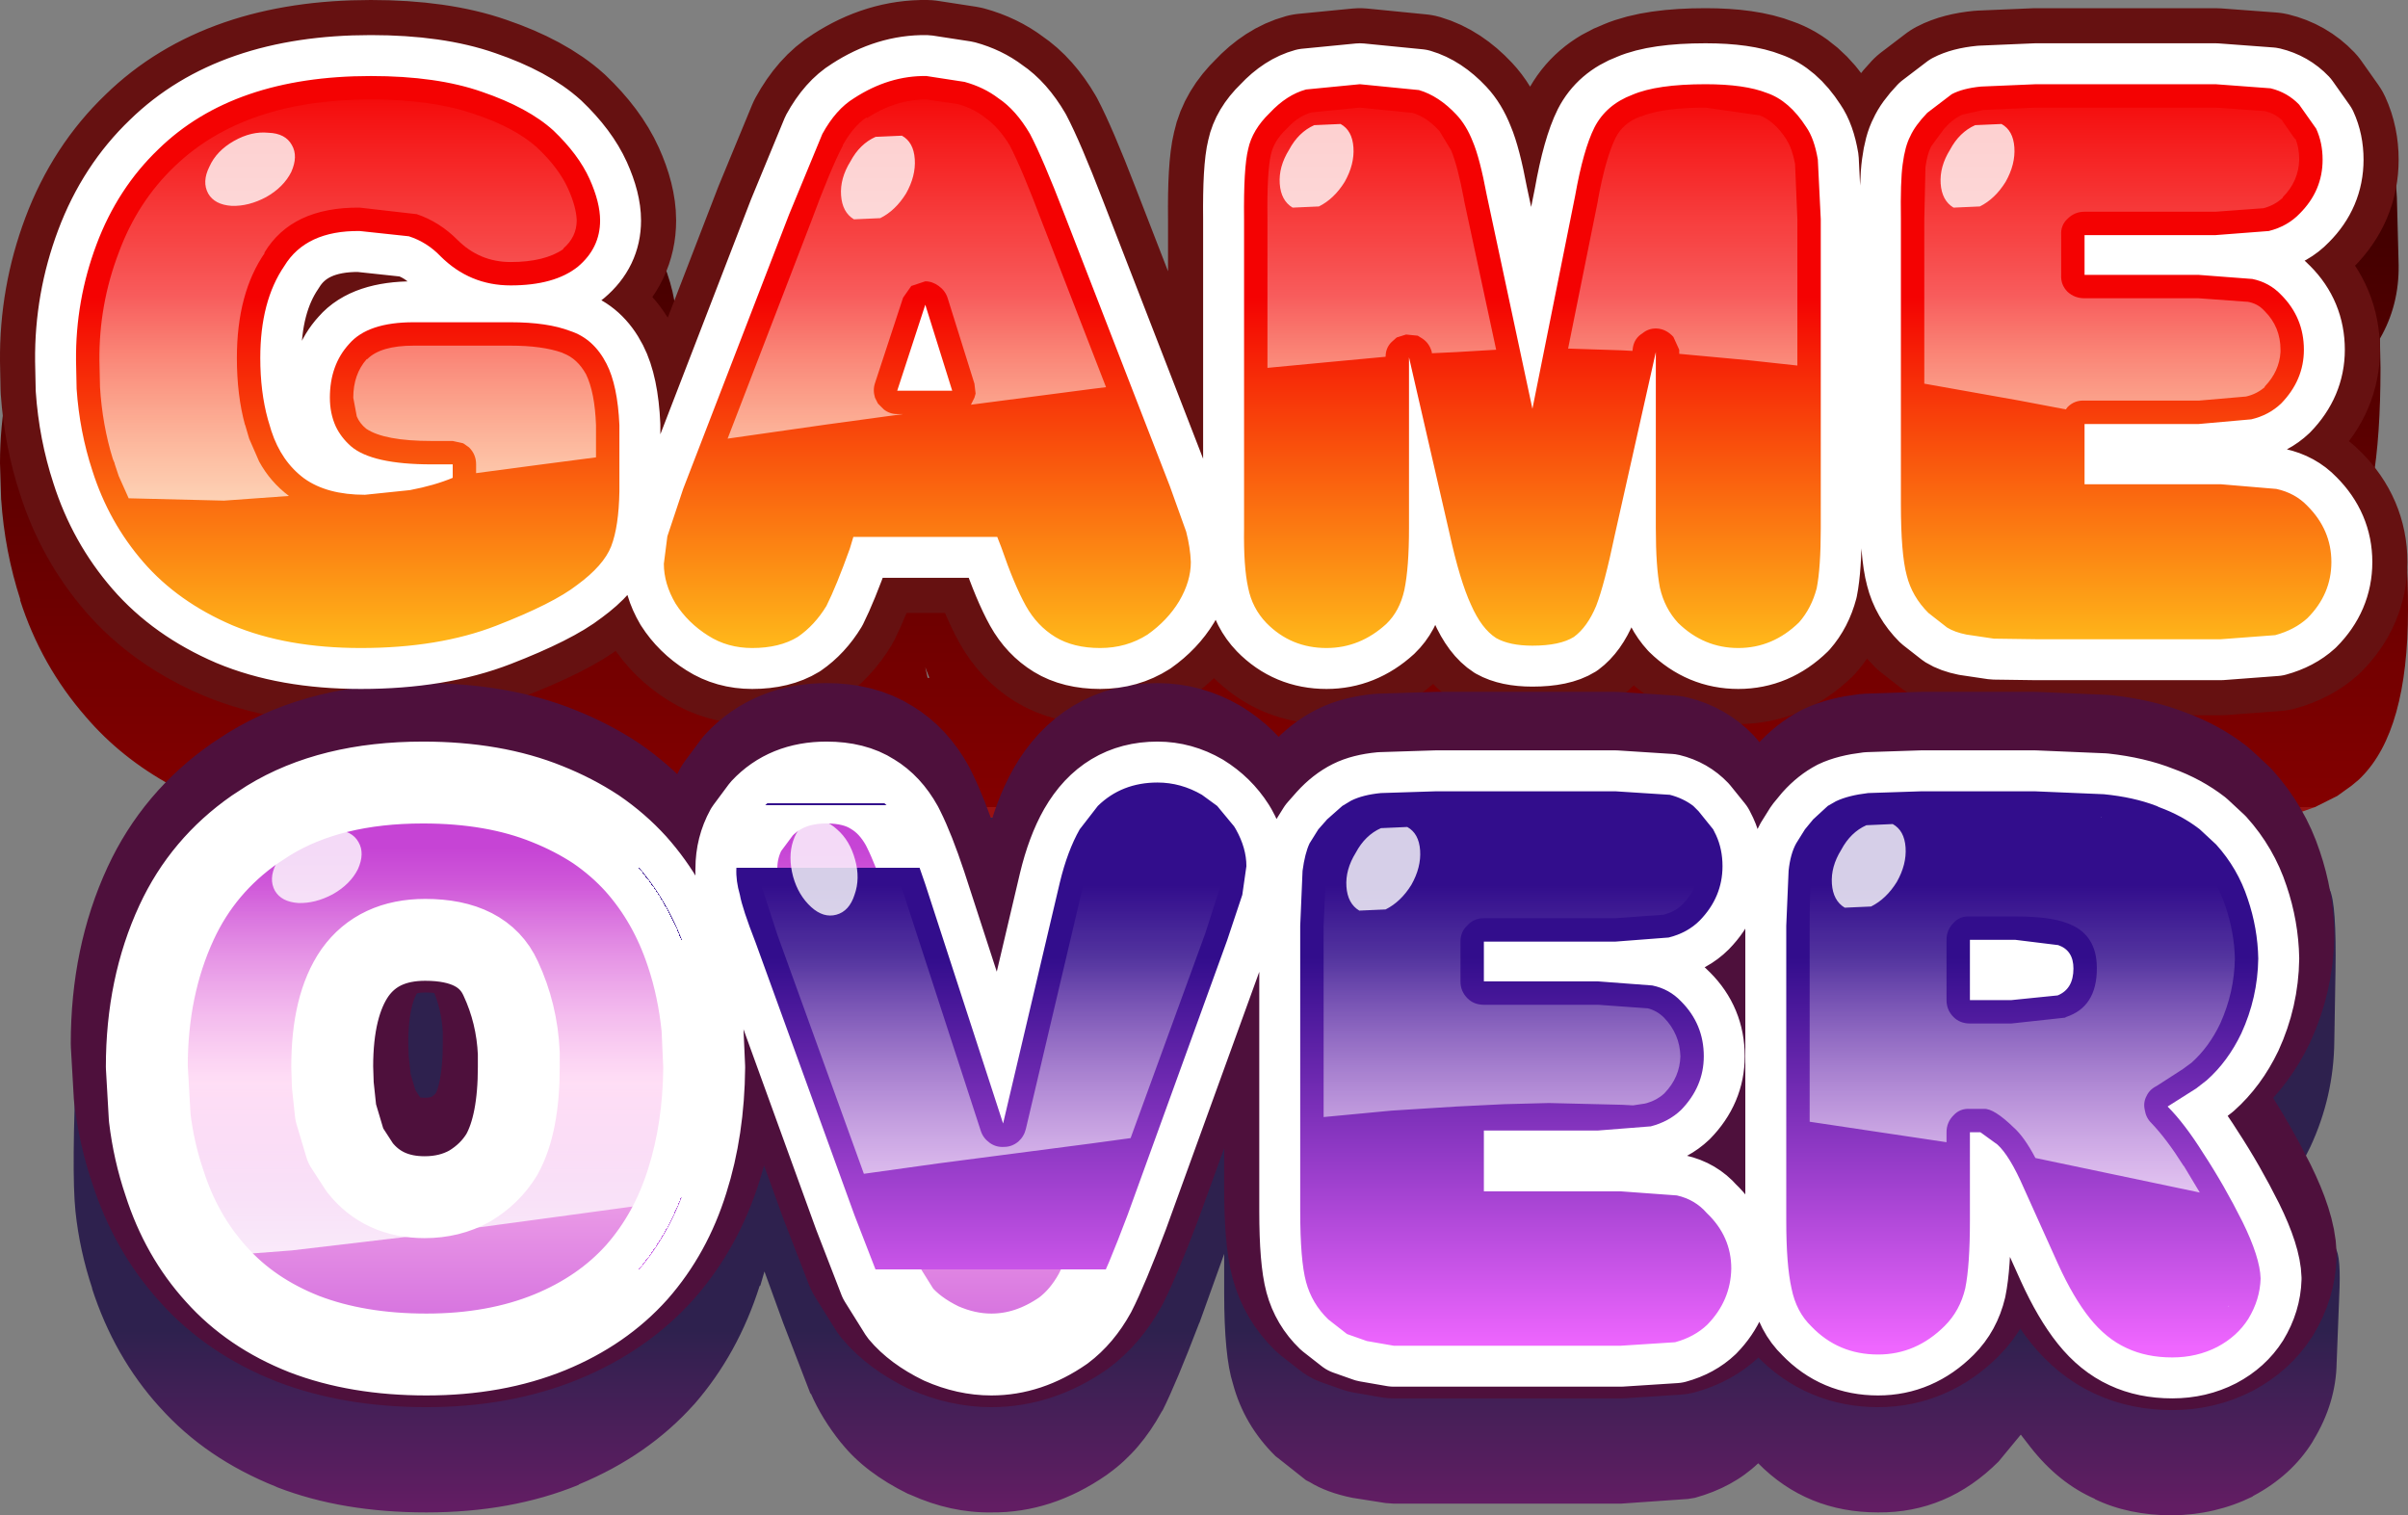
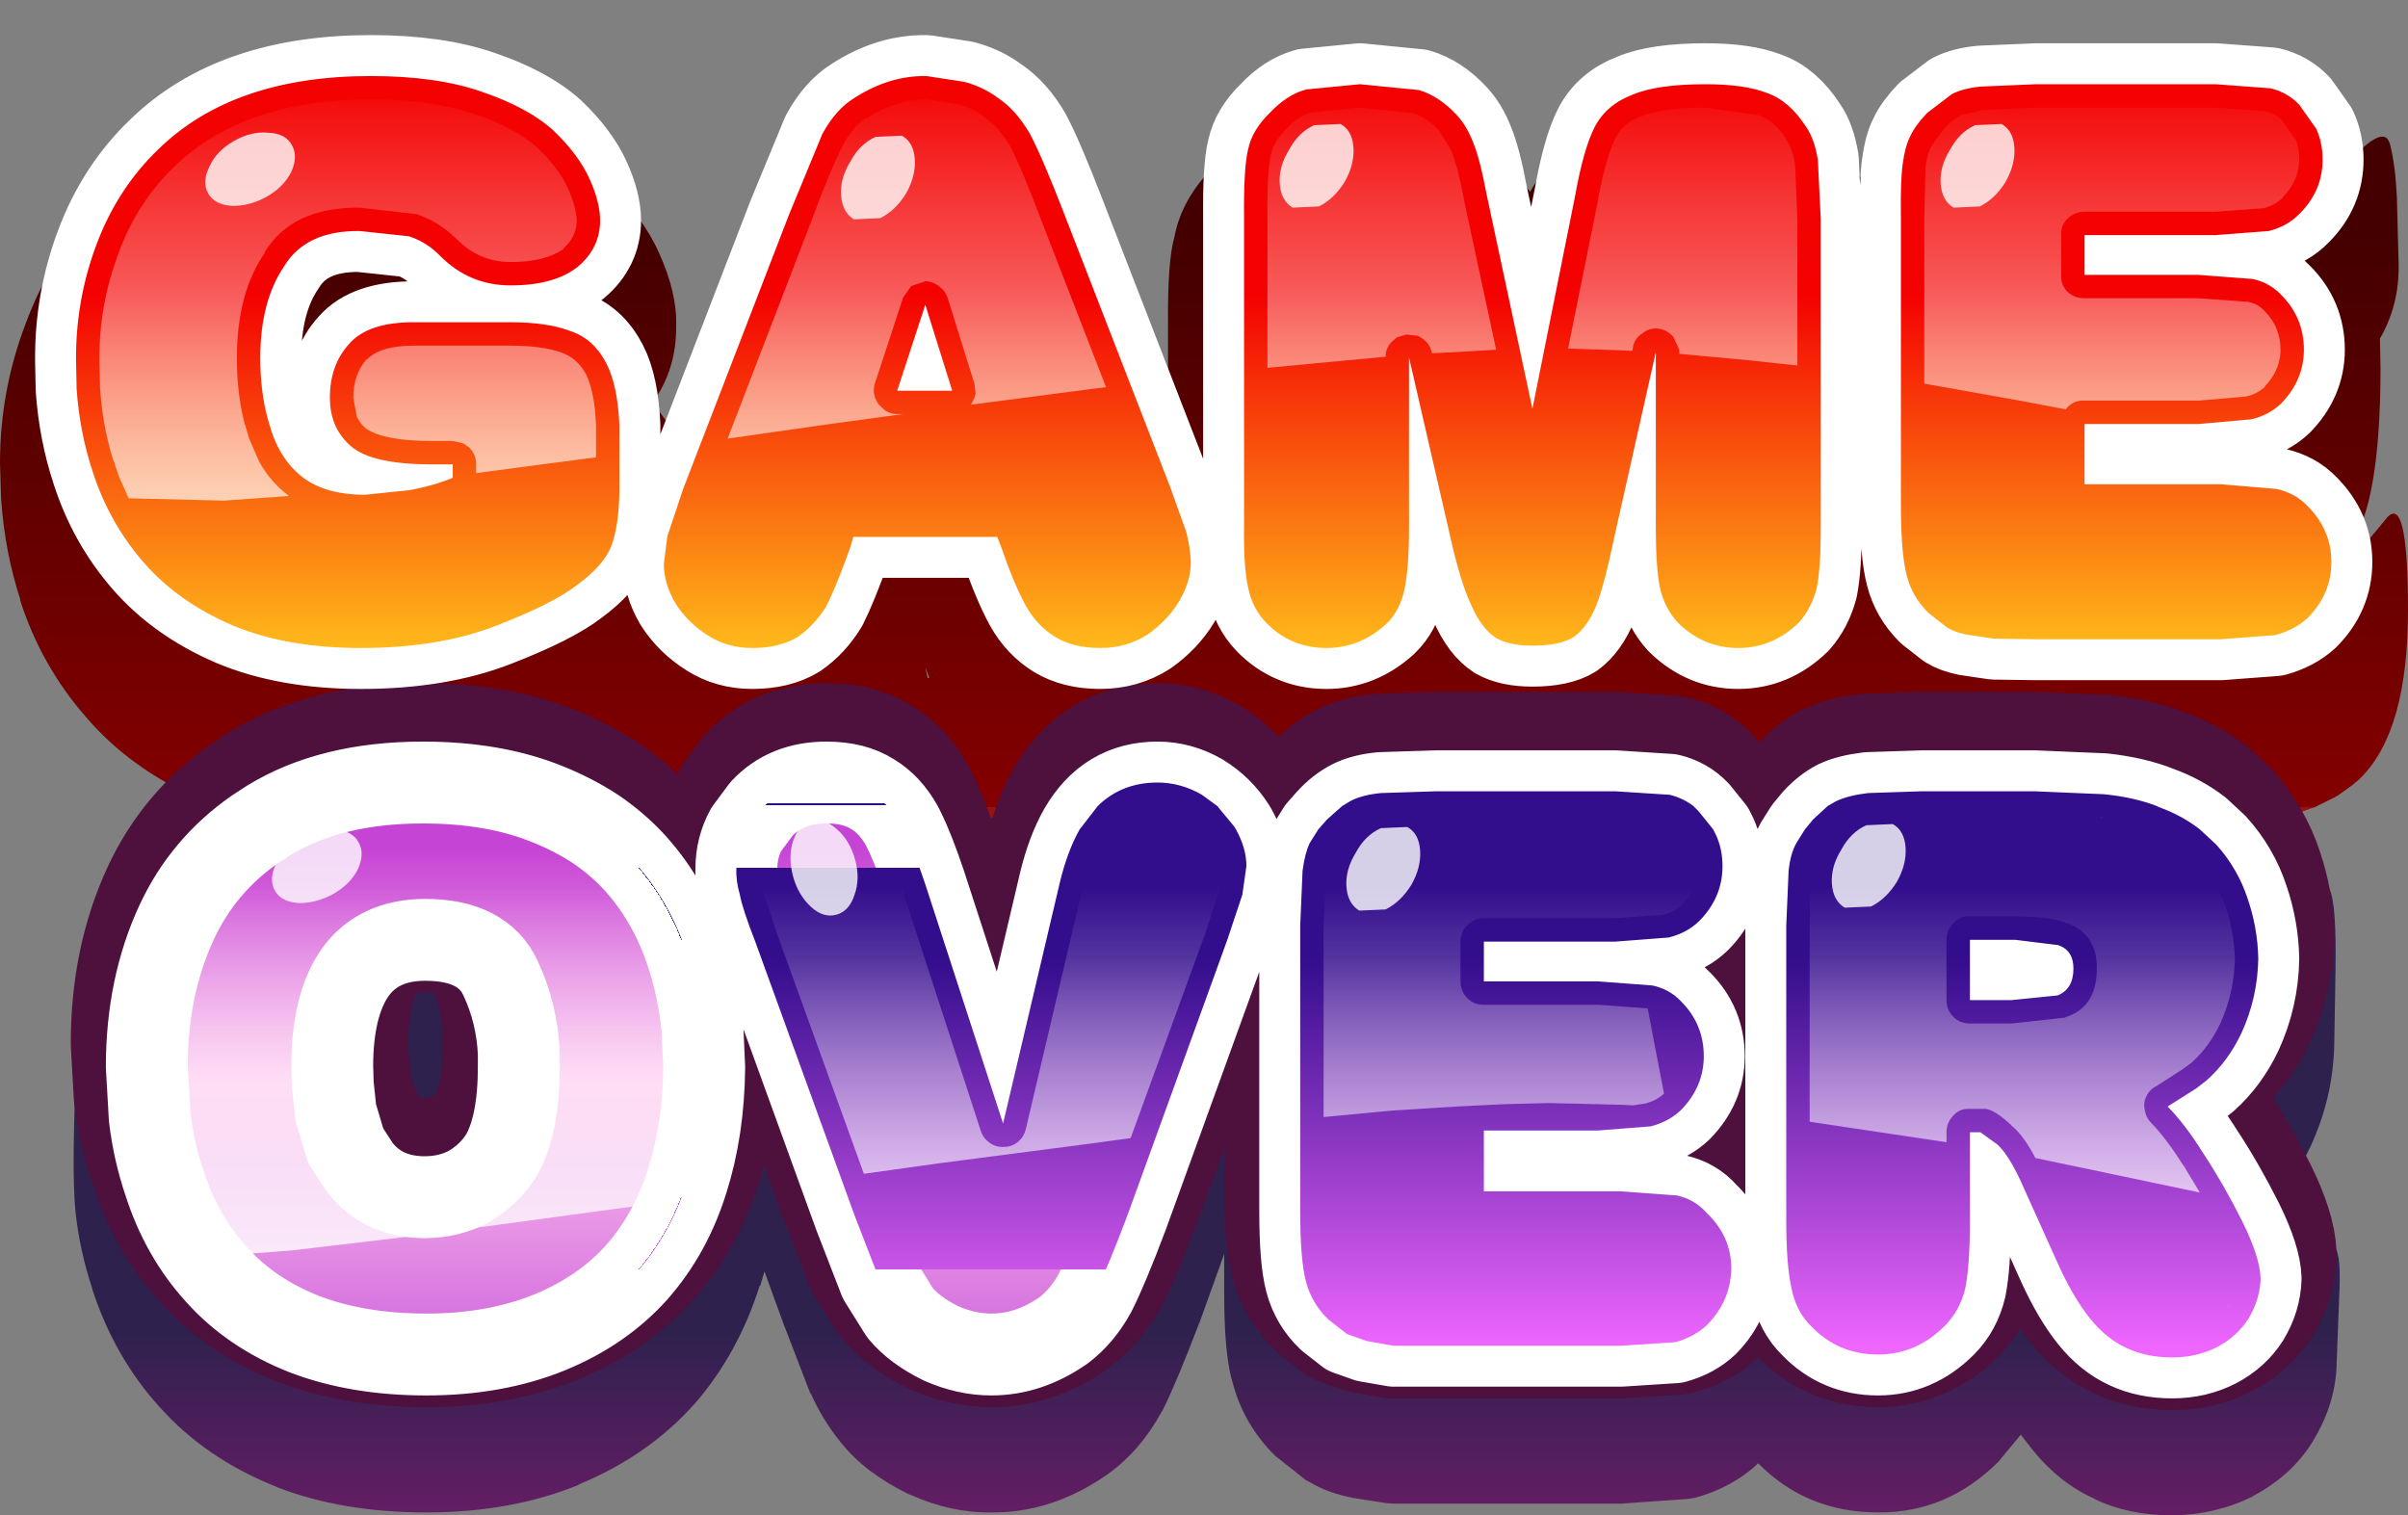
<svg xmlns="http://www.w3.org/2000/svg" height="129.55px" width="205.85px">
  <rect width="100%" height="100%" fill="#808080" stroke="none" />
  <g transform="matrix(1.0, 0.0, 0.0, 1.0, 102.9, 61.3)">
    <path d="M-84.15 7.7 L-55.6 7.7 -53.65 8.45 -53.25 8.6 -81.15 8.6 -84.15 7.7 M-45.55 7.7 L2.55 7.7 3.15 8.05 3.3 8.15 4.0 8.6 -43.75 8.6 -45.55 7.7 M3.45 7.7 L52.75 7.7 52.6 7.8 52.85 7.7 95.0 7.7 93.3 8.3 92.9 8.4 91.6 8.6 5.25 8.6 3.45 7.7" fill="url(#gradient0)" fill-rule="evenodd" stroke="none" />
    <path d="M-84.15 7.7 L-85.55 7.15 -85.6 7.15 -86.45 6.75 -88.25 5.85 Q-92.55 3.5 -95.55 0.0 -99.4 -4.4 -101.2 -10.05 L-101.15 -10.0 Q-102.5 -14.15 -102.8 -18.6 L-102.8 -18.5 -102.9 -21.7 Q-102.9 -27.9 -100.7 -33.65 -98.4 -39.85 -93.9 -44.2 L-93.85 -44.25 Q-85.9 -52.3 -71.2 -52.3 -64.25 -52.3 -59.55 -50.55 L-59.6 -50.6 Q-54.15 -48.75 -51.2 -45.95 L-51.1 -45.85 Q-47.95 -42.8 -46.55 -39.65 -45.0 -36.2 -45.1 -33.45 -45.05 -29.75 -47.1 -26.9 L-45.8 -25.1 -41.55 -36.15 -41.5 -36.3 Q-39.6 -41.55 -38.35 -43.85 L-38.3 -43.95 Q-36.2 -47.8 -33.3 -49.45 -28.65 -52.4 -23.7 -52.3 L-23.6 -52.3 -18.75 -51.55 -18.55 -51.5 Q-15.85 -50.75 -13.75 -49.15 -11.25 -47.5 -9.25 -44.1 L-9.1 -43.85 Q-7.85 -41.55 -5.8 -36.3 L-5.8 -36.25 -5.85 -36.3 -3.05 -29.05 -3.05 -33.45 -3.05 -33.55 Q-3.1 -39.0 -2.5 -41.05 -1.9 -44.3 0.9 -47.1 L0.95 -47.15 1.15 -47.3 Q3.9 -50.15 7.05 -50.9 L7.0 -50.9 13.35 -51.6 Q18.0 -51.6 20.3 -50.8 L20.25 -50.8 Q23.5 -49.95 26.35 -46.95 L27.9 -44.9 Q29.9 -48.5 34.1 -50.15 37.05 -51.6 42.9 -51.6 47.55 -51.6 50.25 -50.5 L50.4 -50.45 50.55 -50.4 Q53.7 -49.4 56.2 -46.1 L57.15 -47.15 57.15 -47.1 Q59.0 -49.05 61.05 -50.05 62.8 -51.05 65.6 -51.35 L65.85 -51.35 71.15 -51.6 86.5 -51.6 92.65 -51.1 92.75 -51.05 Q95.9 -50.3 98.1 -48.05 L98.2 -48.0 98.3 -47.9 Q100.95 -50.65 101.4 -49.0 101.85 -47.35 102.0 -44.45 L102.15 -38.65 Q102.2 -35.2 100.55 -32.35 L100.6 -29.85 Q100.6 -18.1 97.95 -14.6 L98.75 -14.15 101.0 -16.85 Q102.95 -19.5 102.95 -9.15 102.95 1.15 98.95 5.15 L98.75 5.35 98.15 5.85 96.9 6.75 95.0 7.7 52.85 7.7 56.05 7.05 60.1 6.85 60.05 6.85 59.9 6.75 Q59.35 6.4 58.7 5.85 L57.65 4.95 57.35 4.7 56.7 4.05 55.8 5.2 55.45 5.55 55.15 5.85 54.1 6.75 52.75 7.7 3.45 7.7 2.1 6.75 1.05 5.85 0.9 5.7 0.7 5.85 -0.2 6.6 0.3 6.75 2.55 7.7 -45.55 7.7 -45.8 7.55 -45.85 7.55 -46.95 6.75 -48.05 5.85 -50.25 3.4 -54.75 5.85 -56.85 6.75 -57.75 7.1 -55.6 7.7 -84.15 7.7 M28.1 -17.35 L28.35 -18.65 27.85 -18.65 28.1 -17.35 M37.5 6.9 L37.3 6.75 36.8 6.35 36.3 5.85 36.0 5.6 35.8 5.35 Q33.9 3.3 33.0 0.6 L31.65 2.15 Q30.45 2.9 28.1 2.9 26.15 2.9 25.0 2.25 24.05 1.65 23.3 0.35 22.4 3.65 20.1 5.75 L20.0 5.85 19.55 6.25 18.9 6.75 18.8 6.85 19.85 6.85 35.2 6.85 37.5 6.9 M-23.45 -3.35 L-23.8 -4.25 -23.6 -3.35 -23.45 -3.35" fill="url(#gradient1)" fill-rule="evenodd" stroke="none" />
    <path d="M91.6 8.6 L86.95 8.85 84.6 8.85 Q87.1 9.85 89.15 11.45 L89.2 11.55 91.35 13.5 91.4 13.55 Q94.1 16.6 94.9 15.05 95.65 13.5 96.25 14.75 96.85 15.95 96.75 21.8 L96.65 27.75 Q96.6 32.45 94.6 36.75 L94.55 36.85 Q93.25 39.55 91.45 41.6 93.15 44.25 94.65 47.25 L94.65 47.3 Q97.3 42.45 97.1 48.75 L96.85 55.2 Q96.8 58.65 94.85 61.85 L94.8 61.95 Q93.0 64.85 89.7 66.6 L89.65 66.65 Q86.5 68.2 82.8 68.25 79.05 68.25 76.15 66.85 L76.2 66.85 Q73.1 65.5 70.7 62.45 L69.85 61.35 67.95 63.65 Q63.55 68.05 57.65 68.0 51.55 68.0 47.4 63.8 45.25 65.85 42.0 66.75 L41.4 66.85 35.65 67.25 19.85 67.25 16.25 67.25 15.55 67.2 12.7 66.75 Q10.5 66.3 9.05 65.4 L8.75 65.25 6.35 63.35 6.15 63.2 Q3.45 60.55 2.5 57.0 1.75 54.65 1.75 49.25 L1.75 45.9 -0.35 51.75 -0.4 51.85 Q-2.35 56.95 -3.5 59.25 L-3.6 59.4 Q-5.4 62.7 -8.1 64.65 L-8.3 64.8 Q-13.0 68.05 -18.15 68.0 -21.6 68.05 -25.05 66.5 L-25.3 66.4 Q-28.95 64.6 -30.95 62.1 L-31.0 62.05 Q-32.65 60.0 -33.6 57.8 L-33.6 57.85 -33.6 57.9 -35.95 51.8 -37.55 47.4 -37.9 48.6 -37.95 48.65 -37.95 48.6 Q-39.8 54.45 -43.55 58.75 L-43.6 58.8 Q-47.5 63.15 -53.4 65.6 L-53.45 65.65 Q-59.2 68.0 -66.45 68.0 -73.65 68.0 -79.2 65.85 L-79.3 65.8 Q-85.3 63.4 -89.2 59.05 L-89.25 59.0 Q-93.15 54.7 -95.05 48.8 L-95.0 48.9 Q-96.1 45.6 -96.45 42.25 -96.8 38.85 -96.35 28.8 -95.9 18.75 -93.3 17.1 L-84.9 11.35 -84.8 11.3 -83.35 10.3 -83.2 10.25 -80.5 8.75 -81.15 8.6 -53.25 8.6 Q-50.6 9.7 -48.35 11.2 L-48.25 11.25 Q-46.5 12.45 -45.0 13.9 L-44.8 13.5 -44.75 13.45 Q-43.9 11.9 -42.55 10.45 L-42.5 10.4 -41.4 9.3 -43.75 8.6 4.0 8.6 6.4 10.7 7.95 9.4 5.25 8.6 91.6 8.6 M69.45 28.65 L69.05 28.25 68.95 28.4 69.2 28.85 69.45 28.65 M46.75 10.3 L47.0 10.55 47.55 11.1 Q48.85 9.75 50.3 8.85 48.25 9.6 45.95 9.6 L47.0 10.55 46.75 10.3 M-66.0 32.1 L-66.0 32.05 -66.0 32.1" fill="url(#gradient2)" fill-rule="evenodd" stroke="none" />
    <path d="M61.85 -51.65 L63.95 -53.25 Q64.9 -53.75 66.45 -53.9 L71.15 -54.1 86.5 -54.1 91.2 -53.75 Q92.65 -53.4 93.65 -52.35 L95.1 -50.3 Q95.65 -49.1 95.65 -47.65 95.65 -45.0 93.7 -43.05 92.65 -41.95 91.05 -41.55 L86.5 -41.2 75.3 -41.2 75.3 -37.8 85.05 -37.8 89.65 -37.45 Q91.1 -37.15 92.1 -36.1 94.05 -34.15 94.05 -31.4 94.05 -28.8 92.1 -26.8 91.05 -25.8 89.55 -25.45 L85.05 -25.05 75.3 -25.05 75.3 -19.9 86.95 -19.9 91.7 -19.5 Q93.3 -19.15 94.35 -18.05 96.4 -16.0 96.4 -13.25 96.4 -10.5 94.35 -8.45 93.25 -7.45 91.6 -7.0 L86.95 -6.65 71.15 -6.65 67.55 -6.7 65.2 -7.05 Q64.2 -7.25 63.55 -7.65 L61.95 -8.9 Q60.55 -10.3 60.1 -12.1 59.6 -13.95 59.6 -18.2 L59.6 -42.55 Q59.55 -45.8 59.75 -47.25 59.95 -48.8 60.4 -49.65 60.8 -50.55 61.85 -51.65 M51.5 -50.45 Q52.2 -49.45 52.5 -47.65 L52.75 -42.55 52.75 -16.15 Q52.75 -12.75 52.4 -11.0 51.95 -9.3 50.9 -8.1 48.65 -5.9 45.7 -5.9 42.75 -5.9 40.55 -8.05 39.4 -9.3 39.0 -11.05 38.65 -12.85 38.65 -16.15 L38.65 -31.2 35.15 -15.6 Q34.25 -11.3 33.55 -9.5 32.8 -7.7 31.65 -6.85 30.45 -6.1 28.1 -6.1 26.15 -6.1 25.0 -6.75 23.75 -7.55 22.85 -9.6 21.9 -11.65 21.0 -15.75 L17.55 -30.75 17.55 -16.15 Q17.55 -12.75 17.15 -10.85 16.75 -9.05 15.6 -7.95 13.35 -5.9 10.5 -5.9 7.45 -5.9 5.35 -8.05 4.15 -9.3 3.8 -11.05 3.4 -12.85 3.45 -16.15 L3.45 -42.55 Q3.4 -46.95 3.8 -48.55 4.15 -50.2 5.65 -51.65 7.1 -53.2 8.75 -53.65 L13.35 -54.1 18.4 -53.6 Q20.1 -53.1 21.6 -51.5 22.45 -50.6 23.0 -49.2 23.6 -47.8 24.2 -44.6 L28.1 -26.35 31.75 -44.55 Q32.45 -48.5 33.4 -50.4 34.4 -52.35 36.65 -53.2 38.75 -54.1 42.9 -54.1 46.25 -54.1 48.15 -53.35 50.05 -52.7 51.5 -50.45 M-90.65 -13.25 Q-93.6 -16.65 -95.0 -21.05 -96.1 -24.4 -96.35 -28.05 L-96.4 -30.45 Q-96.45 -35.6 -94.65 -40.4 -92.85 -45.2 -89.35 -48.55 -82.95 -54.8 -71.2 -54.8 -65.55 -54.8 -61.7 -53.45 -57.75 -52.1 -55.6 -50.15 -53.45 -48.1 -52.5 -46.0 -51.6 -44.0 -51.6 -42.45 -51.6 -40.1 -53.5 -38.5 -55.5 -36.9 -59.25 -36.9 -62.75 -36.9 -65.25 -39.4 -66.4 -40.6 -67.95 -41.1 L-72.15 -41.55 Q-76.75 -41.6 -78.6 -38.55 -80.65 -35.55 -80.65 -30.7 -80.65 -27.8 -80.0 -25.45 L-79.7 -24.45 Q-78.85 -21.85 -76.9 -20.4 -74.95 -19.0 -71.7 -19.0 L-67.85 -19.4 Q-65.75 -19.8 -64.2 -20.45 L-64.2 -21.6 -66.0 -21.6 Q-71.1 -21.6 -72.9 -23.15 -73.75 -23.9 -74.2 -24.85 -74.7 -25.95 -74.7 -27.3 -74.7 -30.1 -73.05 -31.9 -71.45 -33.75 -67.55 -33.75 L-59.25 -33.75 Q-56.1 -33.75 -54.15 -33.0 -52.15 -32.35 -51.05 -30.2 -50.1 -28.35 -49.95 -24.95 L-49.95 -24.1 -49.95 -19.3 Q-50.0 -16.3 -50.65 -14.6 -51.3 -12.95 -53.55 -11.3 -55.6 -9.7 -60.5 -7.8 -65.4 -5.9 -72.05 -5.9 -78.4 -5.9 -83.05 -7.85 -87.7 -9.85 -90.65 -13.25 M-14.85 -49.85 Q-13.75 -47.75 -11.9 -42.95 L-2.9 -19.75 -1.5 -15.85 Q-1.15 -14.5 -1.1 -13.25 -1.1 -11.6 -2.1 -9.9 -3.1 -8.25 -4.8 -7.05 -6.6 -5.9 -8.85 -5.9 -11.15 -5.9 -12.7 -6.85 -14.25 -7.8 -15.2 -9.5 -16.2 -11.3 -17.3 -14.5 L-17.65 -15.4 -29.95 -15.4 -30.25 -14.4 Q-31.4 -11.2 -32.25 -9.5 -33.25 -7.85 -34.7 -6.85 -36.25 -5.9 -38.6 -5.9 -40.7 -5.9 -42.35 -6.95 -44.1 -8.05 -45.15 -9.7 -46.15 -11.4 -46.15 -13.1 L-45.85 -15.45 -44.5 -19.5 -35.45 -42.95 -32.6 -49.85 Q-31.45 -51.95 -29.9 -52.9 -26.9 -54.85 -23.7 -54.8 L-20.45 -54.3 Q-18.8 -53.85 -17.55 -52.9 -16.05 -51.9 -14.85 -49.85 M-21.5 -27.9 L-23.8 -35.25 -26.2 -27.9 -21.5 -27.9" fill="url(#gradient3)" fill-rule="evenodd" stroke="none" />
    <path d="M86.55 8.9 Q88.4 10.95 89.25 13.55 90.1 16.05 90.15 18.65 90.1 22.0 88.7 25.05 87.55 27.45 85.75 29.05 L84.85 29.75 82.4 31.3 Q83.85 32.75 85.45 35.3 87.25 38.05 88.8 41.15 90.3 44.2 90.35 46.0 90.3 47.8 89.3 49.45 88.35 50.95 86.65 51.85 84.9 52.75 82.8 52.75 80.6 52.75 78.9 51.95 77.15 51.15 75.75 49.4 74.35 47.65 73.05 44.8 L70.1 38.25 Q68.9 35.5 67.85 34.55 L66.4 33.5 65.5 33.5 65.5 41.05 Q65.5 44.9 65.1 46.85 64.65 48.75 63.35 50.05 60.9 52.5 57.65 52.5 54.25 52.5 51.95 50.1 50.65 48.85 50.25 46.85 49.8 44.85 49.8 41.05 L49.8 15.85 50.0 11.15 Q50.15 9.7 50.65 8.8 L51.4 7.6 52.1 6.75 Q53.0 5.75 54.05 5.2 55.1 4.7 56.8 4.5 L61.35 4.35 71.05 4.35 76.95 4.6 Q79.65 4.9 81.65 5.7 83.6 6.4 85.15 7.6 L86.55 8.9 M69.05 22.2 L73.0 21.8 Q74.35 21.25 74.35 19.5 74.35 17.95 73.05 17.5 L69.4 17.05 65.5 17.05 65.5 22.2 69.05 22.2 M44.35 10.75 Q44.35 13.4 42.4 15.4 41.35 16.45 39.75 16.85 L35.2 17.2 23.95 17.2 23.95 20.6 33.7 20.6 38.35 20.95 Q39.8 21.25 40.8 22.3 42.75 24.25 42.75 27.0 42.75 29.6 40.8 31.6 39.75 32.6 38.2 33.0 L38.15 33.0 33.7 33.35 23.95 33.35 23.95 38.55 35.65 38.55 40.45 38.9 Q42.0 39.25 43.0 40.4 45.1 42.4 45.1 45.15 45.05 47.9 43.05 49.95 41.95 51.0 40.3 51.45 L35.65 51.75 19.85 51.75 16.25 51.75 13.95 51.35 12.25 50.75 10.65 49.5 Q9.25 48.15 8.75 46.3 8.25 44.45 8.25 40.25 L8.25 15.85 8.45 11.15 Q8.65 9.65 9.05 8.8 L9.8 7.6 10.55 6.75 Q11.5 5.7 12.6 5.15 13.6 4.65 15.15 4.5 L19.85 4.35 35.2 4.35 39.85 4.65 Q41.3 5.0 42.3 6.05 L43.55 7.6 43.8 8.1 Q44.35 9.3 44.35 10.75 M3.65 10.75 L3.3 13.2 2.0 17.1 -6.5 40.55 Q-8.25 45.2 -9.3 47.25 -10.4 49.25 -12.0 50.45 -14.95 52.5 -18.15 52.5 -20.3 52.5 -22.45 51.55 -24.7 50.45 -25.95 48.95 L-27.7 46.15 -29.85 40.6 -38.3 17.3 Q-39.45 14.35 -39.65 13.2 -40.0 12.0 -39.95 10.95 -39.95 9.15 -39.1 7.6 L-37.8 5.85 Q-35.7 3.6 -32.25 3.6 -29.85 3.6 -28.3 4.6 -26.8 5.5 -25.8 7.3 L-25.65 7.6 Q-24.8 9.3 -23.8 12.3 L-17.15 32.75 -12.3 12.15 Q-11.65 9.45 -10.6 7.6 -8.3 3.6 -3.95 3.6 -1.95 3.6 -0.15 4.65 1.55 5.7 2.6 7.35 L2.75 7.6 Q3.65 9.2 3.65 10.75 M-42.85 24.6 L-42.7 27.95 Q-42.75 33.25 -44.15 37.65 -45.55 42.15 -48.45 45.45 -51.4 48.75 -55.9 50.6 -60.55 52.5 -66.45 52.5 -72.35 52.5 -76.9 50.75 -81.45 48.95 -84.4 45.65 -87.4 42.35 -88.85 37.8 -89.75 35.15 -90.1 32.25 L-90.35 27.9 Q-90.35 21.05 -87.8 15.55 -85.55 10.7 -81.1 7.6 L-79.95 6.85 Q-74.65 3.6 -66.75 3.6 -60.65 3.6 -56.1 5.45 -53.85 6.35 -51.95 7.6 -50.05 8.9 -48.55 10.55 -45.65 13.8 -44.2 18.2 -43.2 21.15 -42.85 24.6 M-72.55 19.85 Q-74.5 22.65 -74.5 27.9 L-74.45 29.45 -74.2 31.8 -73.35 34.65 -72.15 36.5 Q-70.15 39.05 -66.6 39.05 -64.45 39.05 -62.75 38.1 -61.0 37.05 -60.0 35.4 -58.55 32.8 -58.55 27.9 L-58.55 27.35 -58.55 26.75 Q-58.7 23.35 -60.1 20.35 -61.6 17.05 -66.55 17.05 -70.55 17.05 -72.55 19.85" fill="url(#gradient4)" fill-rule="evenodd" stroke="none" />
-     <path d="M61.85 -51.65 L63.95 -53.25 Q64.9 -53.75 66.45 -53.9 L71.15 -54.1 86.5 -54.1 91.2 -53.75 Q92.65 -53.4 93.65 -52.35 L95.1 -50.3 Q95.65 -49.1 95.65 -47.65 95.65 -45.0 93.7 -43.05 92.65 -41.95 91.05 -41.55 L86.5 -41.2 75.3 -41.2 75.3 -37.8 85.05 -37.8 89.65 -37.45 Q91.1 -37.15 92.1 -36.1 94.05 -34.15 94.05 -31.4 94.05 -28.8 92.1 -26.8 91.05 -25.8 89.55 -25.45 L85.05 -25.05 75.3 -25.05 75.3 -19.9 86.95 -19.9 91.7 -19.5 Q93.3 -19.15 94.35 -18.05 96.4 -16.0 96.4 -13.25 96.4 -10.5 94.35 -8.45 93.25 -7.45 91.6 -7.0 L86.95 -6.65 71.15 -6.65 67.55 -6.7 65.2 -7.05 Q64.2 -7.25 63.55 -7.65 L61.95 -8.9 Q60.55 -10.3 60.1 -12.1 59.6 -13.95 59.6 -18.2 L59.6 -42.55 Q59.55 -45.8 59.75 -47.25 59.95 -48.8 60.4 -49.65 60.8 -50.55 61.85 -51.65 M51.5 -50.45 Q52.2 -49.45 52.5 -47.65 L52.75 -42.55 52.75 -16.15 Q52.75 -12.75 52.4 -11.0 51.95 -9.3 50.9 -8.1 48.65 -5.9 45.7 -5.9 42.75 -5.9 40.55 -8.05 39.4 -9.3 39.0 -11.05 38.65 -12.85 38.65 -16.15 L38.65 -31.2 35.15 -15.6 Q34.25 -11.3 33.55 -9.5 32.8 -7.7 31.65 -6.85 30.45 -6.1 28.1 -6.1 26.15 -6.1 25.0 -6.75 23.75 -7.55 22.85 -9.6 21.9 -11.65 21.0 -15.75 L17.55 -30.75 17.55 -16.15 Q17.55 -12.75 17.15 -10.85 16.75 -9.05 15.6 -7.95 13.35 -5.9 10.5 -5.9 7.45 -5.9 5.35 -8.05 4.15 -9.3 3.8 -11.05 3.4 -12.85 3.45 -16.15 L3.45 -42.55 Q3.4 -46.95 3.8 -48.55 4.15 -50.2 5.65 -51.65 7.1 -53.2 8.75 -53.65 L13.35 -54.1 18.4 -53.6 Q20.1 -53.1 21.6 -51.5 22.45 -50.6 23.0 -49.2 23.6 -47.8 24.2 -44.6 L28.1 -26.35 31.75 -44.55 Q32.45 -48.5 33.4 -50.4 34.4 -52.35 36.65 -53.2 38.75 -54.1 42.9 -54.1 46.25 -54.1 48.15 -53.35 50.05 -52.7 51.5 -50.45 M-90.65 -13.25 Q-93.6 -16.65 -95.0 -21.05 -96.1 -24.4 -96.35 -28.05 L-96.4 -30.45 Q-96.45 -35.6 -94.65 -40.4 -92.85 -45.2 -89.35 -48.55 -82.95 -54.8 -71.2 -54.8 -65.55 -54.8 -61.7 -53.45 -57.75 -52.1 -55.6 -50.15 -53.45 -48.1 -52.5 -46.0 -51.6 -44.0 -51.6 -42.45 -51.6 -40.1 -53.5 -38.5 -55.5 -36.9 -59.25 -36.9 -62.75 -36.9 -65.25 -39.4 -66.4 -40.6 -67.95 -41.1 L-72.15 -41.55 Q-76.75 -41.6 -78.6 -38.55 -80.65 -35.55 -80.65 -30.7 -80.65 -27.8 -80.0 -25.45 L-79.7 -24.45 Q-78.85 -21.85 -76.9 -20.4 -74.95 -19.0 -71.7 -19.0 L-67.85 -19.4 Q-65.75 -19.8 -64.2 -20.45 L-64.2 -21.6 -66.0 -21.6 Q-71.1 -21.6 -72.9 -23.15 -73.75 -23.9 -74.2 -24.85 -74.7 -25.95 -74.7 -27.3 -74.7 -30.1 -73.05 -31.9 -71.45 -33.75 -67.55 -33.75 L-59.25 -33.75 Q-56.1 -33.75 -54.15 -33.0 -52.15 -32.35 -51.05 -30.2 -50.1 -28.35 -49.95 -24.95 L-49.95 -24.1 -49.95 -19.3 Q-50.0 -16.3 -50.65 -14.6 -51.3 -12.95 -53.55 -11.3 -55.6 -9.7 -60.5 -7.8 -65.4 -5.9 -72.05 -5.9 -78.4 -5.9 -83.05 -7.85 -87.7 -9.85 -90.65 -13.25 M-14.85 -49.85 Q-13.75 -47.75 -11.9 -42.95 L-2.9 -19.75 -1.5 -15.85 Q-1.15 -14.5 -1.1 -13.25 -1.1 -11.6 -2.1 -9.9 -3.1 -8.25 -4.8 -7.05 -6.6 -5.9 -8.85 -5.9 -11.15 -5.9 -12.7 -6.85 -14.25 -7.8 -15.2 -9.5 -16.2 -11.3 -17.3 -14.5 L-17.65 -15.4 -29.95 -15.4 -30.25 -14.4 Q-31.4 -11.2 -32.25 -9.5 -33.25 -7.85 -34.7 -6.85 -36.25 -5.9 -38.6 -5.9 -40.7 -5.9 -42.35 -6.95 -44.1 -8.05 -45.15 -9.7 -46.15 -11.4 -46.15 -13.1 L-45.85 -15.45 -44.5 -19.5 -35.45 -42.95 -32.6 -49.85 Q-31.45 -51.95 -29.9 -52.9 -26.9 -54.85 -23.7 -54.8 L-20.45 -54.3 Q-18.8 -53.85 -17.55 -52.9 -16.05 -51.9 -14.85 -49.85 M-21.5 -27.9 L-23.8 -35.25 -26.2 -27.9 -21.5 -27.9" fill="none" stroke="#661111" stroke-linecap="round" stroke-linejoin="round" stroke-width="13.0" />
    <path d="M86.55 8.9 Q88.4 10.95 89.25 13.55 90.1 16.05 90.15 18.65 90.1 22.0 88.7 25.05 87.55 27.45 85.75 29.05 L84.85 29.75 82.4 31.3 Q83.85 32.75 85.45 35.3 87.25 38.05 88.8 41.15 90.3 44.2 90.35 46.0 90.3 47.8 89.3 49.45 88.35 50.95 86.65 51.85 84.9 52.75 82.8 52.75 80.6 52.75 78.9 51.95 77.15 51.15 75.75 49.4 74.35 47.65 73.05 44.8 L70.1 38.25 Q68.9 35.5 67.85 34.55 L66.4 33.5 65.5 33.5 65.5 41.05 Q65.5 44.9 65.1 46.85 64.65 48.75 63.35 50.05 60.9 52.5 57.65 52.5 54.25 52.5 51.95 50.1 50.65 48.85 50.25 46.85 49.8 44.85 49.8 41.05 L49.8 15.85 50.0 11.15 Q50.15 9.7 50.65 8.8 L51.4 7.6 52.1 6.75 Q53.0 5.75 54.05 5.2 55.1 4.7 56.8 4.5 L61.35 4.35 71.05 4.35 76.95 4.6 Q79.65 4.9 81.65 5.7 83.6 6.4 85.15 7.6 L86.55 8.9 M69.05 22.2 L73.0 21.8 Q74.35 21.25 74.35 19.5 74.35 17.95 73.05 17.5 L69.4 17.05 65.5 17.05 65.5 22.2 69.05 22.2 M44.35 10.75 Q44.35 13.4 42.4 15.4 41.35 16.45 39.75 16.85 L35.2 17.2 23.95 17.2 23.95 20.6 33.7 20.6 38.35 20.95 Q39.8 21.25 40.8 22.3 42.75 24.25 42.75 27.0 42.75 29.6 40.8 31.6 39.75 32.6 38.2 33.0 L38.15 33.0 33.7 33.35 23.95 33.35 23.95 38.55 35.65 38.55 40.45 38.9 Q42.0 39.25 43.0 40.4 45.1 42.4 45.1 45.15 45.05 47.9 43.05 49.95 41.95 51.0 40.3 51.45 L35.65 51.75 19.85 51.75 16.25 51.75 13.95 51.35 12.25 50.75 10.65 49.5 Q9.25 48.15 8.75 46.3 8.25 44.45 8.25 40.25 L8.25 15.85 8.45 11.15 Q8.65 9.65 9.05 8.8 L9.8 7.6 10.55 6.75 Q11.5 5.7 12.6 5.15 13.6 4.65 15.15 4.5 L19.85 4.35 35.2 4.35 39.85 4.65 Q41.3 5.0 42.3 6.05 L43.55 7.6 43.8 8.1 Q44.35 9.3 44.35 10.75 M3.65 10.75 L3.3 13.2 2.0 17.1 -6.5 40.55 Q-8.25 45.2 -9.3 47.25 -10.4 49.25 -12.0 50.45 -14.95 52.5 -18.15 52.5 -20.3 52.5 -22.45 51.55 -24.7 50.45 -25.95 48.95 L-27.7 46.15 -29.85 40.6 -38.3 17.3 Q-39.45 14.35 -39.65 13.2 -40.0 12.0 -39.95 10.95 -39.95 9.15 -39.1 7.6 L-37.8 5.85 Q-35.7 3.6 -32.25 3.6 -29.85 3.6 -28.3 4.6 -26.8 5.5 -25.8 7.3 L-25.65 7.6 Q-24.8 9.3 -23.8 12.3 L-17.15 32.75 -12.3 12.15 Q-11.65 9.45 -10.6 7.6 -8.3 3.6 -3.95 3.6 -1.95 3.6 -0.15 4.65 1.55 5.7 2.6 7.35 L2.75 7.6 Q3.65 9.2 3.65 10.75 M-42.85 24.6 L-42.7 27.95 Q-42.75 33.25 -44.15 37.65 -45.55 42.15 -48.45 45.45 -51.4 48.75 -55.9 50.6 -60.55 52.5 -66.45 52.5 -72.35 52.5 -76.9 50.75 -81.45 48.95 -84.4 45.65 -87.4 42.35 -88.85 37.8 -89.75 35.15 -90.1 32.25 L-90.35 27.9 Q-90.35 21.05 -87.8 15.55 -85.55 10.7 -81.1 7.6 L-79.95 6.85 Q-74.65 3.6 -66.75 3.6 -60.65 3.6 -56.1 5.45 -53.85 6.35 -51.95 7.6 -50.05 8.9 -48.55 10.55 -45.65 13.8 -44.2 18.2 -43.2 21.15 -42.85 24.6 M-72.55 19.85 Q-74.5 22.65 -74.5 27.9 L-74.45 29.45 -74.2 31.8 -73.35 34.65 -72.15 36.5 Q-70.15 39.05 -66.6 39.05 -64.45 39.05 -62.75 38.1 -61.0 37.05 -60.0 35.4 -58.55 32.8 -58.55 27.9 L-58.55 27.35 -58.55 26.75 Q-58.7 23.35 -60.1 20.35 -61.6 17.05 -66.55 17.05 -70.55 17.05 -72.55 19.85" fill="none" stroke="#4e103c" stroke-linecap="round" stroke-linejoin="round" stroke-width="13.0" />
    <path d="M51.5 -50.45 Q52.2 -49.45 52.5 -47.65 L52.75 -42.55 52.75 -16.15 Q52.75 -12.75 52.4 -11.0 51.95 -9.3 50.9 -8.1 48.65 -5.9 45.7 -5.9 42.75 -5.9 40.55 -8.05 39.4 -9.3 39.0 -11.05 38.65 -12.85 38.65 -16.15 L38.65 -31.2 35.15 -15.6 Q34.25 -11.3 33.55 -9.5 32.8 -7.7 31.65 -6.85 30.45 -6.1 28.1 -6.1 26.15 -6.1 25.0 -6.75 23.75 -7.55 22.85 -9.6 21.9 -11.65 21.0 -15.75 L17.55 -30.75 17.55 -16.15 Q17.55 -12.75 17.15 -10.85 16.75 -9.05 15.6 -7.95 13.35 -5.9 10.5 -5.9 7.45 -5.9 5.35 -8.05 4.15 -9.3 3.8 -11.05 3.4 -12.85 3.45 -16.15 L3.45 -42.55 Q3.4 -46.95 3.8 -48.55 4.15 -50.2 5.65 -51.65 7.1 -53.2 8.75 -53.65 L13.35 -54.1 18.4 -53.6 Q20.1 -53.1 21.6 -51.5 22.45 -50.6 23.0 -49.2 23.6 -47.8 24.2 -44.6 L28.1 -26.35 31.75 -44.55 Q32.45 -48.5 33.4 -50.4 34.4 -52.35 36.65 -53.2 38.75 -54.1 42.9 -54.1 46.25 -54.1 48.15 -53.35 50.05 -52.7 51.5 -50.45 M61.85 -51.65 L63.95 -53.25 Q64.9 -53.75 66.45 -53.9 L71.15 -54.1 86.5 -54.1 91.2 -53.75 Q92.65 -53.4 93.65 -52.35 L95.1 -50.3 Q95.65 -49.1 95.65 -47.65 95.65 -45.0 93.7 -43.05 92.65 -41.95 91.05 -41.55 L86.5 -41.2 75.3 -41.2 75.3 -37.8 85.05 -37.8 89.65 -37.45 Q91.1 -37.15 92.1 -36.1 94.05 -34.15 94.05 -31.4 94.05 -28.8 92.1 -26.8 91.05 -25.8 89.55 -25.45 L85.05 -25.05 75.3 -25.05 75.3 -19.9 86.95 -19.9 91.7 -19.5 Q93.3 -19.15 94.35 -18.05 96.4 -16.0 96.4 -13.25 96.4 -10.5 94.35 -8.45 93.25 -7.45 91.6 -7.0 L86.95 -6.65 71.15 -6.65 67.55 -6.7 65.2 -7.05 Q64.2 -7.25 63.55 -7.65 L61.95 -8.9 Q60.55 -10.3 60.1 -12.1 59.6 -13.95 59.6 -18.2 L59.6 -42.55 Q59.55 -45.8 59.75 -47.25 59.95 -48.8 60.4 -49.65 60.8 -50.55 61.85 -51.65 M-90.65 -13.25 Q-93.6 -16.65 -95.0 -21.05 -96.1 -24.4 -96.35 -28.05 L-96.4 -30.45 Q-96.45 -35.6 -94.65 -40.4 -92.85 -45.2 -89.35 -48.55 -82.95 -54.8 -71.2 -54.8 -65.55 -54.8 -61.7 -53.45 -57.75 -52.1 -55.6 -50.15 -53.45 -48.1 -52.5 -46.0 -51.6 -44.0 -51.6 -42.45 -51.6 -40.1 -53.5 -38.5 -55.5 -36.9 -59.25 -36.9 -62.75 -36.9 -65.25 -39.4 -66.4 -40.6 -67.95 -41.1 L-72.15 -41.55 Q-76.75 -41.6 -78.6 -38.55 -80.65 -35.55 -80.65 -30.7 -80.65 -27.8 -80.0 -25.45 L-79.7 -24.45 Q-78.85 -21.85 -76.9 -20.4 -74.95 -19.0 -71.7 -19.0 L-67.85 -19.4 Q-65.75 -19.8 -64.2 -20.45 L-64.2 -21.6 -66.0 -21.6 Q-71.1 -21.6 -72.9 -23.15 -73.75 -23.9 -74.2 -24.85 -74.7 -25.95 -74.7 -27.3 -74.7 -30.1 -73.05 -31.9 -71.45 -33.75 -67.55 -33.75 L-59.25 -33.75 Q-56.1 -33.75 -54.15 -33.0 -52.15 -32.35 -51.05 -30.2 -50.1 -28.35 -49.95 -24.95 L-49.95 -24.1 -49.95 -19.3 Q-50.0 -16.3 -50.65 -14.6 -51.3 -12.95 -53.55 -11.3 -55.6 -9.7 -60.5 -7.8 -65.4 -5.9 -72.05 -5.9 -78.4 -5.9 -83.05 -7.85 -87.7 -9.85 -90.65 -13.25 M-14.85 -49.85 Q-13.75 -47.75 -11.9 -42.95 L-2.9 -19.75 -1.5 -15.85 Q-1.15 -14.5 -1.1 -13.25 -1.1 -11.6 -2.1 -9.9 -3.1 -8.25 -4.8 -7.05 -6.6 -5.9 -8.85 -5.9 -11.15 -5.9 -12.7 -6.85 -14.25 -7.8 -15.2 -9.5 -16.2 -11.3 -17.3 -14.5 L-17.65 -15.4 -29.95 -15.4 -30.25 -14.4 Q-31.4 -11.2 -32.25 -9.5 -33.25 -7.85 -34.7 -6.85 -36.25 -5.9 -38.6 -5.9 -40.7 -5.9 -42.35 -6.95 -44.1 -8.05 -45.15 -9.7 -46.15 -11.4 -46.15 -13.1 L-45.85 -15.45 -44.5 -19.5 -35.45 -42.95 -32.6 -49.85 Q-31.45 -51.95 -29.9 -52.9 -26.9 -54.85 -23.7 -54.8 L-20.45 -54.3 Q-18.8 -53.85 -17.55 -52.9 -16.05 -51.9 -14.85 -49.85 M-21.5 -27.9 L-23.8 -35.25 -26.2 -27.9 -21.5 -27.9" fill="url(#gradient5)" fill-rule="evenodd" stroke="none" />
    <path d="M86.55 10.9 Q88.4 12.95 89.25 15.55 90.1 18.05 90.15 20.65 90.1 24.0 88.7 27.05 87.55 29.45 85.75 31.05 L84.85 31.75 82.4 33.3 Q83.85 34.75 85.45 37.3 87.25 40.05 88.8 43.15 90.3 46.2 90.35 48.0 90.3 49.8 89.3 51.45 88.35 52.95 86.65 53.85 84.9 54.75 82.8 54.75 80.6 54.75 78.9 53.95 77.15 53.15 75.75 51.4 74.35 49.65 73.05 46.8 L70.1 40.25 Q68.9 37.5 67.85 36.55 L66.4 35.5 65.5 35.5 65.5 43.05 Q65.5 46.9 65.1 48.85 64.65 50.75 63.35 52.05 60.9 54.5 57.65 54.5 54.25 54.5 51.95 52.1 50.65 50.85 50.25 48.85 49.8 46.85 49.8 43.05 L49.8 17.85 50.0 13.15 Q50.15 11.7 50.65 10.8 L51.4 9.6 52.1 8.75 Q53.0 7.75 54.05 7.2 55.1 6.7 56.8 6.5 L61.35 6.35 71.05 6.35 76.95 6.6 Q79.65 6.9 81.65 7.7 83.6 8.4 85.15 9.6 L86.55 10.9 M65.5 24.2 L69.05 24.2 73.0 23.8 Q74.35 23.25 74.35 21.5 74.35 19.95 73.05 19.5 L69.4 19.05 65.5 19.05 65.5 24.2 M43.55 9.6 L43.8 10.1 Q44.35 11.3 44.35 12.75 44.35 15.4 42.4 17.4 41.35 18.45 39.75 18.85 L35.2 19.2 23.95 19.2 23.95 22.6 33.7 22.6 38.35 22.95 Q39.8 23.25 40.8 24.3 42.75 26.25 42.75 29.0 42.75 31.6 40.8 33.6 39.75 34.6 38.2 35.0 L38.15 35.0 33.7 35.35 23.95 35.35 23.95 40.55 35.65 40.55 40.45 40.9 Q42.0 41.25 43.0 42.4 45.1 44.4 45.1 47.15 45.05 49.9 43.05 51.95 41.95 53.0 40.3 53.45 L35.65 53.75 19.85 53.75 16.25 53.75 13.95 53.35 12.25 52.75 10.65 51.5 Q9.25 50.15 8.75 48.3 8.25 46.45 8.25 42.25 L8.25 17.85 8.45 13.15 Q8.65 11.65 9.05 10.8 L9.8 9.6 10.55 8.75 Q11.5 7.7 12.6 7.15 13.6 6.65 15.15 6.5 L19.85 6.35 35.2 6.35 39.85 6.65 Q41.3 7.0 42.3 8.05 L43.55 9.6 M2.75 9.6 Q3.65 11.2 3.65 12.75 L3.3 15.2 2.0 19.1 -6.5 42.55 Q-8.25 47.2 -9.3 49.25 -10.4 51.25 -12.0 52.45 -14.95 54.5 -18.15 54.5 -20.3 54.5 -22.45 53.55 -24.7 52.45 -25.95 50.95 L-27.7 48.15 -29.85 42.6 -38.3 19.3 Q-39.45 16.35 -39.65 15.2 -40.0 14.0 -39.95 12.95 -39.95 11.15 -39.1 9.6 L-37.8 7.85 Q-35.7 5.6 -32.25 5.6 -29.85 5.6 -28.3 6.6 -26.8 7.5 -25.8 9.3 L-25.65 9.6 Q-24.8 11.3 -23.8 14.3 L-17.15 34.75 -12.3 14.15 Q-11.65 11.45 -10.6 9.6 -8.3 5.6 -3.95 5.6 -1.95 5.6 -0.15 6.65 1.55 7.7 2.6 9.35 L2.75 9.6 M-44.2 20.2 Q-43.2 23.15 -42.85 26.6 L-42.7 29.95 Q-42.75 35.25 -44.15 39.65 -45.55 44.15 -48.45 47.45 -51.4 50.75 -55.9 52.6 -60.55 54.5 -66.45 54.5 -72.35 54.5 -76.9 52.75 -81.45 50.95 -84.4 47.65 -87.4 44.35 -88.85 39.8 -89.75 37.15 -90.1 34.25 L-90.35 29.9 Q-90.35 23.05 -87.8 17.55 -85.55 12.7 -81.1 9.6 L-79.95 8.85 Q-74.65 5.6 -66.75 5.6 -60.65 5.6 -56.1 7.45 -53.85 8.35 -51.95 9.6 -50.05 10.9 -48.55 12.55 -45.65 15.8 -44.2 20.2 M-72.55 21.85 Q-74.5 24.65 -74.5 29.9 L-74.45 31.45 -74.2 33.8 -73.35 36.65 -72.15 38.5 Q-70.15 41.05 -66.6 41.05 -64.45 41.05 -62.75 40.1 -61.0 39.05 -60.0 37.4 -58.55 34.8 -58.55 29.9 L-58.55 29.35 -58.55 28.75 Q-58.7 25.35 -60.1 22.35 -61.6 19.05 -66.55 19.05 -70.55 19.05 -72.55 21.85" fill="url(#gradient6)" fill-rule="evenodd" stroke="none" />
    <path d="M51.5 -50.45 Q52.2 -49.45 52.5 -47.65 L52.75 -42.55 52.75 -16.15 Q52.75 -12.75 52.4 -11.0 51.95 -9.3 50.9 -8.1 48.65 -5.9 45.7 -5.9 42.75 -5.9 40.55 -8.05 39.4 -9.3 39.0 -11.05 38.65 -12.85 38.65 -16.15 L38.65 -31.2 35.15 -15.6 Q34.25 -11.3 33.55 -9.5 32.8 -7.7 31.65 -6.85 30.45 -6.1 28.1 -6.1 26.15 -6.1 25.0 -6.75 23.75 -7.55 22.85 -9.6 21.9 -11.65 21.0 -15.75 L17.55 -30.75 17.55 -16.15 Q17.55 -12.75 17.15 -10.85 16.75 -9.05 15.6 -7.95 13.35 -5.9 10.5 -5.9 7.45 -5.9 5.35 -8.05 4.15 -9.3 3.8 -11.05 3.4 -12.85 3.45 -16.15 L3.45 -42.55 Q3.4 -46.95 3.8 -48.55 4.15 -50.2 5.65 -51.65 7.1 -53.2 8.75 -53.65 L13.35 -54.1 18.4 -53.6 Q20.1 -53.1 21.6 -51.5 22.45 -50.6 23.0 -49.2 23.6 -47.8 24.2 -44.6 L28.1 -26.35 31.75 -44.55 Q32.45 -48.5 33.4 -50.4 34.4 -52.35 36.65 -53.2 38.75 -54.1 42.9 -54.1 46.25 -54.1 48.15 -53.35 50.05 -52.7 51.5 -50.45 M61.85 -51.65 L63.95 -53.25 Q64.9 -53.75 66.45 -53.9 L71.15 -54.1 86.5 -54.1 91.2 -53.75 Q92.65 -53.4 93.65 -52.35 L95.1 -50.3 Q95.65 -49.1 95.65 -47.65 95.65 -45.0 93.7 -43.05 92.65 -41.95 91.05 -41.55 L86.5 -41.2 75.3 -41.2 75.3 -37.8 85.05 -37.8 89.65 -37.45 Q91.1 -37.15 92.1 -36.1 94.05 -34.15 94.05 -31.4 94.05 -28.8 92.1 -26.8 91.05 -25.8 89.55 -25.45 L85.05 -25.05 75.3 -25.05 75.3 -19.9 86.95 -19.9 91.7 -19.5 Q93.3 -19.15 94.35 -18.05 96.4 -16.0 96.4 -13.25 96.4 -10.5 94.35 -8.45 93.25 -7.45 91.6 -7.0 L86.95 -6.65 71.15 -6.65 67.55 -6.7 65.2 -7.05 Q64.2 -7.25 63.55 -7.65 L61.95 -8.9 Q60.55 -10.3 60.1 -12.1 59.6 -13.95 59.6 -18.2 L59.6 -42.55 Q59.55 -45.8 59.75 -47.25 59.95 -48.8 60.4 -49.65 60.8 -50.55 61.85 -51.65 M86.55 10.9 Q88.4 12.95 89.25 15.55 90.1 18.05 90.15 20.65 90.1 24.0 88.7 27.05 87.55 29.45 85.75 31.05 L84.85 31.75 82.4 33.3 Q83.85 34.75 85.45 37.3 87.25 40.05 88.8 43.15 90.3 46.2 90.35 48.0 90.3 49.8 89.3 51.45 88.35 52.95 86.65 53.85 84.9 54.75 82.8 54.75 80.6 54.75 78.9 53.95 77.15 53.15 75.75 51.4 74.35 49.65 73.05 46.8 L70.1 40.25 Q68.9 37.5 67.85 36.55 L66.4 35.5 65.5 35.5 65.5 43.05 Q65.5 46.9 65.1 48.85 64.65 50.75 63.35 52.05 60.9 54.5 57.65 54.5 54.25 54.5 51.95 52.1 50.65 50.85 50.25 48.85 49.8 46.85 49.8 43.05 L49.8 17.85 50.0 13.15 Q50.15 11.7 50.65 10.8 L51.4 9.6 52.1 8.75 Q53.0 7.75 54.05 7.2 55.1 6.7 56.8 6.5 L61.35 6.35 71.05 6.35 76.95 6.6 Q79.65 6.9 81.65 7.7 83.6 8.4 85.15 9.6 L86.55 10.9 M65.5 24.2 L69.05 24.2 73.0 23.8 Q74.35 23.25 74.35 21.5 74.35 19.95 73.05 19.5 L69.4 19.05 65.5 19.05 65.5 24.2 M43.55 9.6 L43.8 10.1 Q44.35 11.3 44.35 12.75 44.35 15.4 42.4 17.4 41.35 18.45 39.75 18.85 L35.2 19.2 23.95 19.2 23.95 22.6 33.7 22.6 38.35 22.95 Q39.8 23.25 40.8 24.3 42.75 26.25 42.75 29.0 42.75 31.6 40.8 33.6 39.75 34.6 38.2 35.0 L38.15 35.0 33.7 35.35 23.95 35.35 23.95 40.55 35.65 40.55 40.45 40.9 Q42.0 41.25 43.0 42.4 45.1 44.4 45.1 47.15 45.05 49.9 43.05 51.95 41.95 53.0 40.3 53.45 L35.65 53.75 19.85 53.75 16.25 53.75 13.95 53.35 12.25 52.75 10.65 51.5 Q9.25 50.15 8.75 48.3 8.25 46.45 8.25 42.25 L8.25 17.85 8.45 13.15 Q8.65 11.65 9.05 10.8 L9.8 9.6 10.55 8.75 Q11.5 7.7 12.6 7.15 13.6 6.65 15.15 6.5 L19.85 6.35 35.2 6.35 39.85 6.65 Q41.3 7.0 42.3 8.05 L43.55 9.6 M2.75 9.6 Q3.65 11.2 3.65 12.75 L3.3 15.2 2.0 19.1 -6.5 42.55 Q-8.25 47.2 -9.3 49.25 -10.4 51.25 -12.0 52.45 -14.95 54.5 -18.15 54.5 -20.3 54.5 -22.45 53.55 -24.7 52.45 -25.95 50.95 L-27.7 48.15 -29.85 42.6 -38.3 19.3 Q-39.45 16.35 -39.65 15.2 -40.0 14.0 -39.95 12.95 -39.95 11.15 -39.1 9.6 L-37.8 7.85 Q-35.7 5.6 -32.25 5.6 -29.85 5.6 -28.3 6.6 -26.8 7.5 -25.8 9.3 L-25.65 9.6 Q-24.8 11.3 -23.8 14.3 L-17.15 34.75 -12.3 14.15 Q-11.65 11.45 -10.6 9.6 -8.3 5.6 -3.95 5.6 -1.95 5.6 -0.15 6.65 1.55 7.7 2.6 9.35 L2.75 9.6 M-90.65 -13.25 Q-93.6 -16.65 -95.0 -21.05 -96.1 -24.4 -96.35 -28.05 L-96.4 -30.45 Q-96.45 -35.6 -94.65 -40.4 -92.85 -45.2 -89.35 -48.55 -82.95 -54.8 -71.2 -54.8 -65.55 -54.8 -61.7 -53.45 -57.75 -52.1 -55.6 -50.15 -53.45 -48.1 -52.5 -46.0 -51.6 -44.0 -51.6 -42.45 -51.6 -40.1 -53.5 -38.5 -55.5 -36.9 -59.25 -36.9 -62.75 -36.9 -65.25 -39.4 -66.4 -40.6 -67.95 -41.1 L-72.15 -41.55 Q-76.75 -41.6 -78.6 -38.55 -80.65 -35.55 -80.65 -30.7 -80.65 -27.8 -80.0 -25.45 L-79.7 -24.45 Q-78.85 -21.85 -76.9 -20.4 -74.95 -19.0 -71.7 -19.0 L-67.85 -19.4 Q-65.75 -19.8 -64.2 -20.45 L-64.2 -21.6 -66.0 -21.6 Q-71.1 -21.6 -72.9 -23.15 -73.75 -23.9 -74.2 -24.85 -74.7 -25.95 -74.7 -27.3 -74.7 -30.1 -73.05 -31.9 -71.45 -33.75 -67.55 -33.75 L-59.25 -33.75 Q-56.1 -33.75 -54.15 -33.0 -52.15 -32.35 -51.05 -30.2 -50.1 -28.35 -49.95 -24.95 L-49.95 -24.1 -49.95 -19.3 Q-50.0 -16.3 -50.65 -14.6 -51.3 -12.95 -53.55 -11.3 -55.6 -9.7 -60.5 -7.8 -65.4 -5.9 -72.05 -5.9 -78.4 -5.9 -83.05 -7.85 -87.7 -9.85 -90.65 -13.25 M-14.85 -49.85 Q-13.75 -47.75 -11.9 -42.95 L-2.9 -19.75 -1.5 -15.85 Q-1.15 -14.5 -1.1 -13.25 -1.1 -11.6 -2.1 -9.9 -3.1 -8.25 -4.8 -7.05 -6.6 -5.9 -8.85 -5.9 -11.15 -5.9 -12.7 -6.85 -14.25 -7.8 -15.2 -9.5 -16.2 -11.3 -17.3 -14.5 L-17.65 -15.4 -29.95 -15.4 -30.25 -14.4 Q-31.4 -11.2 -32.25 -9.5 -33.25 -7.85 -34.7 -6.85 -36.25 -5.9 -38.6 -5.9 -40.7 -5.9 -42.35 -6.95 -44.1 -8.05 -45.15 -9.7 -46.15 -11.4 -46.15 -13.1 L-45.85 -15.45 -44.5 -19.5 -35.45 -42.95 -32.6 -49.85 Q-31.45 -51.95 -29.9 -52.9 -26.9 -54.85 -23.7 -54.8 L-20.45 -54.3 Q-18.8 -53.85 -17.55 -52.9 -16.05 -51.9 -14.85 -49.85 M-21.5 -27.9 L-23.8 -35.25 -26.2 -27.9 -21.5 -27.9 M-44.2 20.2 Q-43.2 23.15 -42.85 26.6 L-42.7 29.95 Q-42.75 35.25 -44.15 39.65 -45.55 44.15 -48.45 47.45 -51.4 50.75 -55.9 52.6 -60.55 54.5 -66.45 54.5 -72.35 54.5 -76.9 52.75 -81.45 50.95 -84.4 47.65 -87.4 44.35 -88.85 39.8 -89.75 37.15 -90.1 34.25 L-90.35 29.9 Q-90.35 23.05 -87.8 17.55 -85.55 12.7 -81.1 9.6 L-79.95 8.85 Q-74.65 5.6 -66.75 5.6 -60.65 5.6 -56.1 7.45 -53.85 8.35 -51.95 9.6 -50.05 10.9 -48.55 12.55 -45.65 15.8 -44.2 20.2 M-72.55 21.85 Q-74.5 24.65 -74.5 29.9 L-74.45 31.45 -74.2 33.8 -73.35 36.65 -72.15 38.5 Q-70.15 41.05 -66.6 41.05 -64.45 41.05 -62.75 40.1 -61.0 39.05 -60.0 37.4 -58.55 34.8 -58.55 29.9 L-58.55 29.35 -58.55 28.75 Q-58.7 25.35 -60.1 22.35 -61.6 19.05 -66.55 19.05 -70.55 19.05 -72.55 21.85" fill="none" stroke="#ffffff" stroke-linecap="round" stroke-linejoin="round" stroke-width="7.0" />
    <path d="M61.85 -51.65 L63.95 -53.25 Q64.9 -53.75 66.45 -53.9 L71.15 -54.1 86.5 -54.1 91.2 -53.75 Q92.65 -53.4 93.65 -52.35 L95.1 -50.3 Q95.65 -49.1 95.65 -47.65 95.65 -45.0 93.7 -43.05 92.65 -41.95 91.05 -41.55 L86.5 -41.2 75.3 -41.2 75.3 -37.8 85.05 -37.8 89.65 -37.45 Q91.1 -37.15 92.1 -36.1 94.05 -34.15 94.05 -31.4 94.05 -28.8 92.1 -26.8 91.05 -25.8 89.55 -25.45 L85.05 -25.05 75.3 -25.05 75.3 -19.9 86.95 -19.9 91.7 -19.5 Q93.3 -19.15 94.35 -18.05 96.4 -16.0 96.4 -13.25 96.4 -10.5 94.35 -8.45 93.25 -7.45 91.6 -7.0 L86.95 -6.65 71.15 -6.65 67.55 -6.7 65.2 -7.05 Q64.2 -7.25 63.55 -7.65 L61.95 -8.9 Q60.55 -10.3 60.1 -12.1 59.6 -13.95 59.6 -18.2 L59.6 -42.55 Q59.55 -45.8 59.75 -47.25 59.95 -48.8 60.4 -49.65 60.8 -50.55 61.85 -51.65 M51.5 -50.45 Q52.2 -49.45 52.5 -47.65 L52.75 -42.55 52.75 -16.15 Q52.75 -12.75 52.4 -11.0 51.95 -9.3 50.9 -8.1 48.65 -5.9 45.7 -5.9 42.75 -5.9 40.55 -8.05 39.4 -9.3 39.0 -11.05 38.65 -12.85 38.65 -16.15 L38.65 -31.2 35.15 -15.6 Q34.25 -11.3 33.55 -9.5 32.8 -7.7 31.65 -6.85 30.45 -6.1 28.1 -6.1 26.15 -6.1 25.0 -6.75 23.75 -7.55 22.85 -9.6 21.9 -11.65 21.0 -15.75 L17.55 -30.75 17.55 -16.15 Q17.55 -12.75 17.15 -10.85 16.75 -9.05 15.6 -7.95 13.35 -5.9 10.5 -5.9 7.45 -5.9 5.35 -8.05 4.15 -9.3 3.8 -11.05 3.4 -12.85 3.45 -16.15 L3.45 -42.55 Q3.4 -46.95 3.8 -48.55 4.15 -50.2 5.65 -51.65 7.1 -53.2 8.75 -53.65 L13.35 -54.1 18.4 -53.6 Q20.1 -53.1 21.6 -51.5 22.45 -50.6 23.0 -49.2 23.6 -47.8 24.2 -44.6 L28.1 -26.35 31.75 -44.55 Q32.45 -48.5 33.4 -50.4 34.4 -52.35 36.65 -53.2 38.75 -54.1 42.9 -54.1 46.25 -54.1 48.15 -53.35 50.05 -52.7 51.5 -50.45 M-90.65 -13.25 Q-93.6 -16.65 -95.0 -21.05 -96.1 -24.4 -96.35 -28.05 L-96.4 -30.45 Q-96.45 -35.6 -94.65 -40.4 -92.85 -45.2 -89.35 -48.55 -82.95 -54.8 -71.2 -54.8 -65.55 -54.8 -61.7 -53.45 -57.75 -52.1 -55.6 -50.15 -53.45 -48.1 -52.5 -46.0 -51.6 -44.0 -51.6 -42.45 -51.6 -40.1 -53.5 -38.5 -55.5 -36.9 -59.25 -36.9 -62.75 -36.9 -65.25 -39.4 -66.4 -40.6 -67.95 -41.1 L-72.15 -41.55 Q-76.75 -41.6 -78.6 -38.55 -80.65 -35.55 -80.65 -30.7 -80.65 -27.8 -80.0 -25.45 L-79.7 -24.45 Q-78.85 -21.85 -76.9 -20.4 -74.95 -19.0 -71.7 -19.0 L-67.85 -19.4 Q-65.75 -19.8 -64.2 -20.45 L-64.2 -21.6 -66.0 -21.6 Q-71.1 -21.6 -72.9 -23.15 -73.75 -23.9 -74.2 -24.85 -74.7 -25.95 -74.7 -27.3 -74.7 -30.1 -73.05 -31.9 -71.45 -33.75 -67.55 -33.75 L-59.25 -33.75 Q-56.1 -33.75 -54.15 -33.0 -52.15 -32.35 -51.05 -30.2 -50.1 -28.35 -49.95 -24.95 L-49.95 -24.1 -49.95 -19.3 Q-50.0 -16.3 -50.65 -14.6 -51.3 -12.95 -53.55 -11.3 -55.6 -9.7 -60.5 -7.8 -65.4 -5.9 -72.05 -5.9 -78.4 -5.9 -83.05 -7.85 -87.7 -9.85 -90.65 -13.25 M-14.85 -49.85 Q-13.75 -47.75 -11.9 -42.95 L-2.9 -19.75 -1.5 -15.85 Q-1.15 -14.5 -1.1 -13.25 -1.1 -11.6 -2.1 -9.9 -3.1 -8.25 -4.8 -7.05 -6.6 -5.9 -8.85 -5.9 -11.15 -5.9 -12.7 -6.85 -14.25 -7.8 -15.2 -9.5 -16.2 -11.3 -17.3 -14.5 L-17.65 -15.4 -29.95 -15.4 -30.25 -14.4 Q-31.4 -11.2 -32.25 -9.5 -33.25 -7.85 -34.7 -6.85 -36.25 -5.9 -38.6 -5.9 -40.7 -5.9 -42.35 -6.95 -44.1 -8.05 -45.15 -9.7 -46.15 -11.4 -46.15 -13.1 L-45.85 -15.45 -44.5 -19.5 -35.45 -42.95 -32.6 -49.85 Q-31.45 -51.95 -29.9 -52.9 -26.9 -54.85 -23.7 -54.8 L-20.45 -54.3 Q-18.8 -53.85 -17.55 -52.9 -16.05 -51.9 -14.85 -49.85 M-21.5 -27.9 L-23.8 -35.25 -26.2 -27.9 -21.5 -27.9" fill="url(#gradient7)" fill-rule="evenodd" stroke="none" />
    <path d="M81.65 7.7 Q83.6 8.4 85.15 9.6 L86.55 10.9 Q88.4 12.95 89.25 15.55 90.1 18.05 90.15 20.65 90.1 24.0 88.7 27.05 87.55 29.45 85.75 31.05 L84.85 31.75 82.4 33.3 Q83.85 34.75 85.45 37.3 87.25 40.05 88.8 43.15 90.3 46.2 90.35 48.0 90.3 49.8 89.3 51.45 88.35 52.95 86.65 53.85 84.9 54.75 82.8 54.75 80.6 54.75 78.9 53.95 77.15 53.15 75.75 51.4 74.35 49.65 73.05 46.8 L70.1 40.25 Q68.9 37.5 67.85 36.55 L66.4 35.5 65.5 35.5 65.5 43.05 Q65.5 46.9 65.1 48.85 64.65 50.75 63.35 52.05 60.9 54.5 57.65 54.5 54.25 54.5 51.95 52.1 50.65 50.85 50.25 48.85 49.8 46.85 49.8 43.05 L49.8 17.85 50.0 13.15 Q50.15 11.7 50.65 10.8 L51.4 9.6 52.1 8.75 53.35 7.6 54.05 7.2 Q55.1 6.7 56.8 6.5 L61.35 6.35 71.05 6.35 76.95 6.6 Q79.5 6.85 81.45 7.6 L81.65 7.7 M65.5 19.05 L65.5 24.2 69.05 24.2 73.0 23.8 Q74.35 23.25 74.35 21.5 74.35 19.95 73.05 19.5 L69.4 19.05 65.5 19.05 M42.3 8.05 L43.55 9.6 43.8 10.1 Q44.35 11.3 44.35 12.75 44.35 15.4 42.4 17.4 41.35 18.45 39.75 18.85 L35.2 19.2 23.95 19.2 23.95 22.6 33.7 22.6 38.35 22.95 Q39.8 23.25 40.8 24.3 42.75 26.25 42.75 29.0 42.75 31.6 40.8 33.6 39.75 34.6 38.2 35.0 L38.15 35.0 33.7 35.35 23.95 35.35 23.95 40.55 35.65 40.55 40.45 40.9 Q42.0 41.25 43.0 42.4 45.1 44.4 45.1 47.15 45.05 49.9 43.05 51.95 41.95 53.0 40.3 53.45 L35.65 53.75 19.85 53.75 16.25 53.75 13.95 53.35 12.25 52.75 10.65 51.5 Q9.25 50.15 8.75 48.3 8.25 46.45 8.25 42.25 L8.25 17.85 8.45 13.15 Q8.65 11.65 9.05 10.8 L9.8 9.6 10.55 8.75 11.85 7.6 12.6 7.15 Q13.6 6.65 15.15 6.5 L19.85 6.35 35.2 6.35 39.85 6.65 Q41.0 6.95 41.85 7.6 L42.3 8.05 M2.6 9.35 L2.75 9.6 Q3.65 11.2 3.65 12.75 L3.3 15.2 2.0 19.1 -6.5 42.55 Q-8.25 47.2 -9.3 49.25 -10.4 51.25 -12.0 52.45 -14.95 54.5 -18.15 54.5 -20.3 54.5 -22.45 53.55 -24.7 52.45 -25.95 50.95 L-27.7 48.15 -29.85 42.6 -38.3 19.3 Q-39.45 16.35 -39.65 15.2 -40.0 14.0 -39.95 12.95 -39.95 11.15 -39.1 9.6 L-37.8 7.85 -37.55 7.6 Q-35.5 5.6 -32.25 5.6 -29.85 5.6 -28.3 6.6 -27.65 7.0 -27.05 7.6 -26.35 8.3 -25.8 9.3 L-25.65 9.6 Q-24.8 11.3 -23.8 14.3 L-17.15 34.75 -12.3 14.15 Q-11.65 11.45 -10.6 9.6 L-9.05 7.6 Q-7.0 5.6 -3.95 5.6 -1.95 5.6 -0.15 6.65 L1.15 7.6 2.6 9.35 M-51.95 9.6 Q-50.05 10.9 -48.55 12.55 -45.65 15.8 -44.2 20.2 -43.2 23.15 -42.85 26.6 L-42.7 29.95 Q-42.75 35.25 -44.15 39.65 -45.55 44.15 -48.45 47.45 -51.4 50.75 -55.9 52.6 -60.55 54.5 -66.45 54.5 -72.35 54.5 -76.9 52.75 -81.45 50.95 -84.4 47.65 -87.4 44.35 -88.85 39.8 -89.75 37.15 -90.1 34.25 L-90.35 29.9 Q-90.35 23.05 -87.8 17.55 -85.55 12.7 -81.1 9.6 L-79.95 8.85 Q-78.8 8.15 -77.55 7.6 -72.95 5.6 -66.75 5.6 -60.65 5.6 -56.1 7.45 L-55.75 7.6 Q-53.7 8.45 -51.95 9.6 M-72.55 21.85 Q-74.5 24.65 -74.5 29.9 L-74.45 31.45 -74.2 33.8 -73.35 36.65 -72.15 38.5 Q-70.15 41.05 -66.6 41.05 -64.45 41.05 -62.75 40.1 -61.0 39.05 -60.0 37.4 -58.55 34.8 -58.55 29.9 L-58.55 29.35 -58.55 28.75 Q-58.7 25.35 -60.1 22.35 -61.6 19.05 -66.55 19.05 -70.55 19.05 -72.55 21.85" fill="url(#gradient8)" fill-rule="evenodd" stroke="none" />
    <path d="M68.2 -50.7 Q69.2 -50.15 69.3 -48.7 69.4 -47.25 68.55 -45.75 67.65 -44.3 66.35 -43.65 L64.1 -43.55 Q63.1 -44.15 63.0 -45.6 62.9 -47.05 63.8 -48.5 64.6 -50.0 65.95 -50.6 L68.2 -50.7 M11.7 -50.7 Q12.7 -50.15 12.8 -48.7 12.9 -47.25 12.05 -45.75 11.15 -44.3 9.85 -43.65 L7.6 -43.55 Q6.6 -44.15 6.5 -45.6 6.4 -47.05 7.3 -48.5 8.1 -50.0 9.45 -50.6 L11.7 -50.7 M54.5 11.35 Q55.3 9.85 56.65 9.25 L58.9 9.15 Q59.9 9.7 60.0 11.15 60.1 12.6 59.25 14.1 58.35 15.55 57.05 16.2 L54.8 16.3 Q53.8 15.7 53.7 14.25 53.6 12.8 54.5 11.35 M13.0 11.6 Q13.8 10.1 15.15 9.5 L17.4 9.4 Q18.4 9.95 18.5 11.4 18.6 12.85 17.75 14.35 16.85 15.8 15.55 16.45 L13.3 16.55 Q12.3 15.95 12.2 14.5 12.1 13.05 13.0 11.6 M-85.1 -44.75 Q-85.65 -45.75 -85.0 -47.05 -84.4 -48.4 -82.9 -49.25 -81.4 -50.1 -79.95 -49.95 -78.5 -49.9 -77.95 -48.9 -77.4 -47.95 -78.0 -46.6 -78.65 -45.3 -80.15 -44.45 -81.65 -43.65 -83.1 -43.7 -84.55 -43.8 -85.1 -44.75 M-25.8 -49.7 Q-24.8 -49.15 -24.7 -47.7 -24.6 -46.25 -25.45 -44.75 -26.35 -43.3 -27.65 -42.65 L-29.9 -42.55 Q-30.9 -43.15 -31.0 -44.6 -31.1 -46.05 -30.2 -47.5 -29.4 -49.0 -28.05 -49.6 L-25.8 -49.7 M-29.8 12.2 Q-29.35 13.8 -29.85 15.2 -30.3 16.6 -31.4 16.9 -32.5 17.2 -33.55 16.25 -34.65 15.25 -35.1 13.65 -35.55 11.95 -35.1 10.6 -34.65 9.2 -33.5 8.9 -32.45 8.6 -31.35 9.6 -30.25 10.55 -29.8 12.2 M-74.25 9.65 Q-72.8 9.7 -72.25 10.7 -71.7 11.65 -72.3 13.0 -72.95 14.3 -74.45 15.15 -75.95 15.95 -77.4 15.9 -78.85 15.8 -79.4 14.85 -79.95 13.85 -79.3 12.55 -78.7 11.2 -77.2 10.35 -75.7 9.5 -74.25 9.65" fill="#ffffff" fill-opacity="0.8" fill-rule="evenodd" stroke="none" />
    <path d="M64.85 -51.5 L66.65 -51.9 66.7 -51.9 71.15 -52.1 86.5 -52.1 90.75 -51.8 90.7 -51.8 Q91.6 -51.6 92.2 -51.0 L92.25 -50.9 93.3 -49.4 93.3 -49.5 Q93.65 -48.7 93.65 -47.65 93.6 -45.8 92.25 -44.45 L92.25 -44.4 Q91.55 -43.75 90.6 -43.5 L86.5 -43.2 75.3 -43.2 Q74.45 -43.2 73.85 -42.6 73.25 -42.05 73.3 -41.2 L73.3 -37.8 Q73.25 -36.95 73.85 -36.35 74.45 -35.8 75.3 -35.8 L85.05 -35.8 89.2 -35.5 89.25 -35.5 Q90.1 -35.35 90.65 -34.75 L90.7 -34.7 Q92.05 -33.35 92.05 -31.4 L92.05 -31.2 Q91.95 -29.55 90.7 -28.25 L90.7 -28.2 Q90.0 -27.6 89.1 -27.4 L85.05 -27.05 75.3 -27.05 Q74.45 -27.1 73.85 -26.5 L73.7 -26.3 69.75 -27.05 61.6 -28.5 61.6 -42.55 61.7 -47.0 Q61.85 -48.1 62.15 -48.7 L62.2 -48.8 63.3 -50.3 Q64.0 -51.1 64.85 -51.5 M47.5 -51.45 Q48.8 -50.95 49.8 -49.4 L49.85 -49.3 Q50.3 -48.6 50.55 -47.3 L50.55 -47.35 50.75 -42.55 50.75 -30.05 46.6 -30.5 40.65 -31.05 40.65 -31.2 40.65 -31.4 40.15 -32.5 Q39.6 -33.1 38.9 -33.2 38.1 -33.3 37.5 -32.8 36.85 -32.4 36.7 -31.65 L36.65 -31.3 35.75 -31.35 31.15 -31.5 33.7 -44.15 33.7 -44.2 Q34.35 -47.75 35.2 -49.5 35.85 -50.8 37.35 -51.35 L37.4 -51.35 Q39.25 -52.1 42.9 -52.1 L47.45 -51.45 47.5 -51.45 M20.15 -50.1 L21.15 -48.45 Q21.7 -47.15 22.25 -44.25 L22.25 -44.2 25.0 -31.4 21.6 -31.2 19.5 -31.1 19.5 -31.2 Q19.3 -31.95 18.7 -32.35 L18.3 -32.6 17.3 -32.7 16.5 -32.45 16.05 -32.05 Q15.55 -31.55 15.55 -30.8 L10.2 -30.3 5.45 -29.85 5.45 -42.55 Q5.4 -46.65 5.75 -48.1 6.0 -49.25 7.05 -50.25 L7.1 -50.3 Q8.1 -51.4 9.25 -51.7 L9.3 -51.7 13.35 -52.1 17.85 -51.65 Q19.05 -51.3 20.1 -50.15 L20.15 -50.1 M-87.95 -47.1 Q-82.0 -52.8 -71.2 -52.8 -65.95 -52.8 -62.35 -51.55 -58.9 -50.4 -57.0 -48.7 L-56.95 -48.65 Q-55.15 -46.95 -54.35 -45.2 -53.65 -43.65 -53.6 -42.5 L-53.6 -42.45 Q-53.6 -41.05 -54.75 -40.05 L-54.75 -40.0 Q-56.35 -38.9 -59.25 -38.9 -61.9 -38.9 -63.8 -40.8 -65.35 -42.35 -67.3 -43.0 L-67.35 -43.0 -72.15 -43.55 Q-77.95 -43.6 -80.3 -39.7 L-80.3 -39.65 -80.25 -39.7 Q-82.65 -36.25 -82.65 -30.7 -82.65 -27.5 -81.95 -24.95 L-81.95 -25.0 -81.6 -23.8 -80.75 -21.85 Q-79.8 -20.1 -78.2 -18.9 L-83.75 -18.5 -91.9 -18.7 -92.75 -20.6 -93.1 -21.65 -93.1 -21.7 -93.25 -22.05 Q-94.15 -24.95 -94.35 -28.2 L-94.4 -30.45 Q-94.45 -35.25 -92.75 -39.7 -91.15 -44.05 -87.95 -47.1 M-28.8 -51.2 Q-26.35 -52.8 -23.7 -52.8 L-21.0 -52.4 Q-19.75 -52.05 -18.75 -51.3 L-18.7 -51.25 Q-17.55 -50.45 -16.6 -48.9 -15.55 -46.9 -13.8 -42.25 L-8.35 -28.2 -9.55 -28.05 -19.9 -26.7 -19.6 -27.3 -19.5 -27.65 -19.6 -28.5 -21.9 -35.85 Q-22.1 -36.45 -22.65 -36.85 -23.2 -37.25 -23.8 -37.25 L-25.0 -36.85 -25.7 -35.85 -28.1 -28.55 Q-28.3 -27.95 -28.1 -27.3 L-27.85 -26.8 -27.35 -26.3 Q-26.85 -25.9 -26.2 -25.9 L-25.7 -25.9 -32.3 -25.0 -40.7 -23.8 -33.6 -42.25 Q-31.9 -46.85 -30.85 -48.85 L-30.85 -48.9 Q-29.95 -50.5 -28.85 -51.25 L-28.8 -51.25 -28.8 -51.2 M-54.75 -31.1 Q-53.55 -30.65 -52.8 -29.3 -52.05 -27.75 -51.95 -24.95 L-51.95 -24.9 -51.95 -24.45 -51.95 -24.1 -51.95 -22.2 -56.55 -21.6 -62.2 -20.85 -62.2 -21.6 Q-62.2 -22.45 -62.8 -23.05 L-63.3 -23.4 -64.2 -23.6 -66.0 -23.6 Q-70.05 -23.6 -71.6 -24.65 L-71.65 -24.65 -71.6 -24.65 Q-72.15 -25.1 -72.4 -25.7 L-72.7 -27.3 Q-72.7 -29.3 -71.55 -30.6 L-71.5 -30.6 Q-70.35 -31.75 -67.55 -31.75 L-59.25 -31.75 Q-56.55 -31.75 -54.85 -31.15 L-54.75 -31.1" fill="url(#gradient9)" fill-rule="evenodd" stroke="none" />
    <path d="M76.75 8.6 L76.7 8.55 76.75 8.55 76.75 8.6 M87.65 50.35 L87.6 50.4 87.6 50.35 87.65 50.35" fill="url(#gradient10)" fill-rule="evenodd" stroke="none" />
    <path d="M0.9 10.4 L0.95 10.5 1.0 10.6 0.9 10.4" fill="url(#gradient11)" fill-rule="evenodd" stroke="none" />
-     <path d="M76.75 8.55 Q79.15 8.85 80.95 9.55 82.6 10.2 83.95 11.2 L85.05 12.2 85.1 12.25 Q86.65 14.0 87.35 16.2 88.1 18.4 88.15 20.65 88.1 23.55 86.9 26.2 85.95 28.2 84.45 29.55 L83.7 30.1 81.45 31.55 Q80.85 31.85 80.6 32.4 80.3 32.95 80.45 33.6 80.55 34.25 81.0 34.7 82.3 36.05 83.75 38.35 L83.8 38.4 85.15 40.65 71.1 37.7 Q70.15 35.9 69.25 35.1 67.55 33.45 66.7 33.5 L66.4 33.5 65.5 33.5 Q64.65 33.45 64.1 34.05 63.5 34.65 63.5 35.5 L63.5 36.35 51.8 34.6 51.8 17.85 Q51.8 14.8 51.95 13.4 52.1 12.35 52.4 11.75 L52.45 11.65 53.0 10.8 53.0 10.75 53.55 10.1 53.6 10.05 55.0 8.95 54.9 9.0 57.0 8.5 61.35 8.35 71.05 8.35 76.75 8.6 76.75 8.55 M63.5 24.2 Q63.5 25.05 64.1 25.65 64.65 26.2 65.5 26.2 L69.05 26.2 73.65 25.7 73.7 25.65 Q76.35 24.8 76.35 21.5 L76.35 21.45 Q76.35 18.5 73.75 17.6 72.3 17.05 69.4 17.05 L65.5 17.05 Q64.65 17.0 64.1 17.6 63.5 18.2 63.5 19.05 L63.5 24.2 M40.95 9.55 L41.8 10.6 41.8 10.65 41.95 10.95 42.0 11.0 Q42.35 11.8 42.35 12.75 L42.35 12.8 Q42.3 14.6 40.95 16.0 40.3 16.65 39.3 16.9 L35.2 17.2 23.95 17.2 Q23.1 17.2 22.55 17.8 21.95 18.35 21.95 19.2 L21.95 22.6 Q21.95 23.45 22.55 24.05 23.1 24.6 23.95 24.6 L33.7 24.6 37.9 24.9 37.95 24.9 Q38.75 25.1 39.35 25.7 40.7 27.1 40.75 29.0 40.7 30.8 39.4 32.15 L39.35 32.2 Q38.75 32.75 37.9 33.0 L37.7 33.05 36.7 33.2 35.75 33.15 29.5 33.0 25.65 33.1 21.6 33.3 16.05 33.65 10.25 34.2 10.25 17.85 10.45 13.4 Q10.55 12.3 10.85 11.7 L10.9 11.65 11.35 10.85 11.4 10.8 12.0 10.1 Q12.7 9.35 13.5 8.95 L13.55 8.95 Q14.2 8.6 15.3 8.5 L15.35 8.5 19.85 8.35 35.2 8.35 39.45 8.6 39.4 8.6 Q40.25 8.8 40.85 9.45 L40.95 9.55 M0.9 10.4 L1.0 10.6 Q1.6 11.7 1.65 12.75 L1.4 14.6 1.35 14.7 0.15 18.45 -6.25 36.0 -9.55 36.45 -22.6 38.15 -29.05 39.05 -36.45 18.6 -37.7 14.75 -37.75 14.7 -37.95 12.95 Q-38.0 11.65 -37.35 10.55 L-37.35 10.6 -36.35 9.25 Q-34.8 7.6 -32.25 7.6 -30.5 7.6 -29.4 8.25 L-29.35 8.3 Q-28.25 8.95 -27.55 10.3 L-27.55 10.25 -27.45 10.45 -27.4 10.5 -25.7 14.95 -19.05 35.4 Q-18.85 36.0 -18.3 36.4 -17.75 36.8 -17.05 36.75 -16.4 36.75 -15.85 36.3 -15.35 35.85 -15.2 35.2 L-10.35 14.6 Q-9.8 12.25 -8.85 10.6 -7.15 7.65 -3.95 7.6 -2.45 7.6 -1.15 8.4 0.1 9.15 0.9 10.4 M-58.25 21.55 Q-60.1 17.05 -66.55 17.05 -71.65 17.0 -74.15 20.7 L-74.2 20.7 Q-76.5 23.9 -76.5 29.9 L-76.45 31.55 -76.2 34.15 -76.2 34.2 -75.15 37.5 -73.65 39.8 Q-71.15 43.05 -66.6 43.05 -63.9 43.05 -61.75 41.8 L-61.7 41.8 Q-59.55 40.5 -58.3 38.4 L-58.25 38.35 Q-56.55 35.45 -56.55 29.9 L-56.55 29.35 -56.55 28.75 -56.55 28.7 Q-56.7 24.85 -58.3 21.5 L-58.25 21.55 M-53.05 11.3 L-53.1 11.25 Q-51.4 12.4 -50.05 13.9 -47.4 16.8 -46.1 20.8 L-46.1 20.85 Q-45.2 23.6 -44.85 26.8 L-44.7 29.95 Q-44.75 34.9 -46.05 39.05 L-47.0 41.6 -56.55 42.9 -66.95 44.3 -77.95 45.6 -83.2 46.0 Q-85.7 43.05 -86.95 39.15 -87.8 36.7 -88.1 34.0 L-88.35 29.9 Q-88.35 23.55 -85.95 18.4 -83.95 14.05 -79.95 11.25 L-78.9 10.55 Q-74.0 7.6 -66.75 7.6 -61.1 7.6 -56.85 9.3 -54.8 10.15 -53.05 11.3" fill="url(#gradient12)" fill-rule="evenodd" stroke="none" />
+     <path d="M76.75 8.55 Q79.15 8.85 80.95 9.55 82.6 10.2 83.95 11.2 L85.05 12.2 85.1 12.25 Q86.65 14.0 87.35 16.2 88.1 18.4 88.15 20.65 88.1 23.55 86.9 26.2 85.95 28.2 84.45 29.55 L83.7 30.1 81.45 31.55 Q80.85 31.85 80.6 32.4 80.3 32.95 80.45 33.6 80.55 34.25 81.0 34.7 82.3 36.05 83.75 38.35 L83.8 38.4 85.15 40.65 71.1 37.7 Q70.15 35.9 69.25 35.1 67.55 33.45 66.7 33.5 L66.4 33.5 65.5 33.5 Q64.65 33.45 64.1 34.05 63.5 34.65 63.5 35.5 L63.5 36.35 51.8 34.6 51.8 17.85 Q51.8 14.8 51.95 13.4 52.1 12.35 52.4 11.75 L52.45 11.65 53.0 10.8 53.0 10.75 53.55 10.1 53.6 10.05 55.0 8.95 54.9 9.0 57.0 8.5 61.35 8.35 71.05 8.35 76.75 8.6 76.75 8.55 M63.5 24.2 Q63.5 25.05 64.1 25.65 64.65 26.2 65.5 26.2 L69.05 26.2 73.65 25.7 73.7 25.65 Q76.35 24.8 76.35 21.5 L76.35 21.45 Q76.35 18.5 73.75 17.6 72.3 17.05 69.4 17.05 L65.5 17.05 Q64.65 17.0 64.1 17.6 63.5 18.2 63.5 19.05 L63.5 24.2 M40.95 9.55 L41.8 10.6 41.8 10.65 41.95 10.95 42.0 11.0 Q42.35 11.8 42.35 12.75 L42.35 12.8 Q42.3 14.6 40.95 16.0 40.3 16.65 39.3 16.9 L35.2 17.2 23.95 17.2 Q23.1 17.2 22.55 17.8 21.95 18.35 21.95 19.2 L21.95 22.6 Q21.95 23.45 22.55 24.05 23.1 24.6 23.95 24.6 L33.7 24.6 37.9 24.9 37.95 24.9 L39.35 32.2 Q38.75 32.75 37.9 33.0 L37.7 33.05 36.7 33.2 35.75 33.15 29.5 33.0 25.65 33.1 21.6 33.3 16.05 33.65 10.25 34.2 10.25 17.85 10.45 13.4 Q10.55 12.3 10.85 11.7 L10.9 11.65 11.35 10.85 11.4 10.8 12.0 10.1 Q12.7 9.35 13.5 8.95 L13.55 8.95 Q14.2 8.6 15.3 8.5 L15.35 8.5 19.85 8.35 35.2 8.35 39.45 8.6 39.4 8.6 Q40.25 8.8 40.85 9.45 L40.95 9.55 M0.9 10.4 L1.0 10.6 Q1.6 11.7 1.65 12.75 L1.4 14.6 1.35 14.7 0.15 18.45 -6.25 36.0 -9.55 36.45 -22.6 38.15 -29.05 39.05 -36.45 18.6 -37.7 14.75 -37.75 14.7 -37.95 12.95 Q-38.0 11.65 -37.35 10.55 L-37.35 10.6 -36.35 9.25 Q-34.8 7.6 -32.25 7.6 -30.5 7.6 -29.4 8.25 L-29.35 8.3 Q-28.25 8.95 -27.55 10.3 L-27.55 10.25 -27.45 10.45 -27.4 10.5 -25.7 14.95 -19.05 35.4 Q-18.85 36.0 -18.3 36.4 -17.75 36.8 -17.05 36.75 -16.4 36.75 -15.85 36.3 -15.35 35.85 -15.2 35.2 L-10.35 14.6 Q-9.8 12.25 -8.85 10.6 -7.15 7.65 -3.95 7.6 -2.45 7.6 -1.15 8.4 0.1 9.15 0.9 10.4 M-58.25 21.55 Q-60.1 17.05 -66.55 17.05 -71.65 17.0 -74.15 20.7 L-74.2 20.7 Q-76.5 23.9 -76.5 29.9 L-76.45 31.55 -76.2 34.15 -76.2 34.2 -75.15 37.5 -73.65 39.8 Q-71.15 43.05 -66.6 43.05 -63.9 43.05 -61.75 41.8 L-61.7 41.8 Q-59.55 40.5 -58.3 38.4 L-58.25 38.35 Q-56.55 35.45 -56.55 29.9 L-56.55 29.35 -56.55 28.75 -56.55 28.7 Q-56.7 24.85 -58.3 21.5 L-58.25 21.55 M-53.05 11.3 L-53.1 11.25 Q-51.4 12.4 -50.05 13.9 -47.4 16.8 -46.1 20.8 L-46.1 20.85 Q-45.2 23.6 -44.85 26.8 L-44.7 29.95 Q-44.75 34.9 -46.05 39.05 L-47.0 41.6 -56.55 42.9 -66.95 44.3 -77.95 45.6 -83.2 46.0 Q-85.7 43.05 -86.95 39.15 -87.8 36.7 -88.1 34.0 L-88.35 29.9 Q-88.35 23.55 -85.95 18.4 -83.95 14.05 -79.95 11.25 L-78.9 10.55 Q-74.0 7.6 -66.75 7.6 -61.1 7.6 -56.85 9.3 -54.8 10.15 -53.05 11.3" fill="url(#gradient12)" fill-rule="evenodd" stroke="none" />
  </g>
  <defs>
    <linearGradient gradientTransform="matrix(0.0, 0.06, -0.074, 0.0, 0.0, 7.95)" gradientUnits="userSpaceOnUse" id="gradient0" spreadMethod="pad" x1="-819.2" x2="819.2">
      <stop offset="0.0" stop-color="#6d2324" />
      <stop offset="1.0" stop-color="#c40000" />
    </linearGradient>
    <linearGradient gradientTransform="matrix(0.0, 0.06, -0.074, 0.0, 0.0, 7.95)" gradientUnits="userSpaceOnUse" id="gradient1" spreadMethod="pad" x1="-819.2" x2="819.2">
      <stop offset="0.0" stop-color="#440000" />
      <stop offset="1.0" stop-color="#c40000" />
    </linearGradient>
    <linearGradient gradientTransform="matrix(0.0, 0.06, -0.074, 0.0, -2.05, 18.3)" gradientUnits="userSpaceOnUse" id="gradient2" spreadMethod="pad" x1="-819.2" x2="819.2">
      <stop offset="0.847" stop-color="#2e214e" />
      <stop offset="1.0" stop-color="#621d63" />
    </linearGradient>
    <linearGradient gradientTransform="matrix(0.0, 0.03, -0.241, 0.0, 100.85, -30.25)" gradientUnits="userSpaceOnUse" id="gradient3" spreadMethod="pad" x1="-819.2" x2="819.2">
      <stop offset="0.0" stop-color="#ff3333" />
      <stop offset="0.475" stop-color="#fedf67" />
      <stop offset="1.0" stop-color="#ff7722" />
    </linearGradient>
    <linearGradient gradientTransform="matrix(0.0, 0.03, -0.241, 0.0, -107.0, 28.15)" gradientUnits="userSpaceOnUse" id="gradient4" spreadMethod="pad" x1="-819.2" x2="819.2">
      <stop offset="0.114" stop-color="#c644d5" />
      <stop offset="0.522" stop-color="#ffc4ee" />
      <stop offset="1.0" stop-color="#d066dd" />
    </linearGradient>
    <linearGradient gradientTransform="matrix(0.0, 0.03, -0.241, 0.0, 100.85, -30.25)" gradientUnits="userSpaceOnUse" id="gradient5" spreadMethod="pad" x1="-819.2" x2="819.2">
      <stop offset="0.0" stop-color="#ff3333" />
      <stop offset="0.475" stop-color="#fedf67" />
      <stop offset="1.0" stop-color="#ff7722" />
    </linearGradient>
    <linearGradient gradientTransform="matrix(0.0, 0.03, -0.241, 0.0, -107.0, 30.15)" gradientUnits="userSpaceOnUse" id="gradient6" spreadMethod="pad" x1="-819.2" x2="819.2">
      <stop offset="0.114" stop-color="#c644d5" />
      <stop offset="0.522" stop-color="#ffc4ee" />
      <stop offset="1.0" stop-color="#d066dd" />
    </linearGradient>
    <linearGradient gradientTransform="matrix(0.0, 0.03, -0.241, 0.0, 100.85, -30.25)" gradientUnits="userSpaceOnUse" id="gradient7" spreadMethod="pad" x1="-819.2" x2="819.2">
      <stop offset="0.384" stop-color="#f40202" />
      <stop offset="1.0" stop-color="#ffba1a" />
    </linearGradient>
    <linearGradient gradientTransform="matrix(0.0, 0.021, -0.009, 0.0, 246.55, 36.7)" gradientUnits="userSpaceOnUse" id="gradient8" spreadMethod="pad" x1="-819.2" x2="819.2">
      <stop offset="0.031" stop-color="#320d8c" />
      <stop offset="1.0" stop-color="#ef66ff" />
    </linearGradient>
    <linearGradient gradientTransform="matrix(0.0, 0.03, -0.241, 0.0, 100.85, -30.25)" gradientUnits="userSpaceOnUse" id="gradient9" spreadMethod="pad" x1="-819.2" x2="819.2">
      <stop offset="0.0" stop-color="#ffffff" stop-opacity="0.0" />
      <stop offset="0.0" stop-color="#ffffff" stop-opacity="0.0" />
      <stop offset="1.0" stop-color="#ffffff" stop-opacity="0.933" />
    </linearGradient>
    <linearGradient gradientTransform="matrix(0.022, 0.0, 0.0, 0.027, 70.05, 30.55)" gradientUnits="userSpaceOnUse" id="gradient10" spreadMethod="pad" x1="-819.2" x2="819.2">
      <stop offset="0.192" stop-color="#ffffff" stop-opacity="0.0" />
      <stop offset="1.0" stop-color="#ffffff" stop-opacity="0.933" />
    </linearGradient>
    <linearGradient gradientTransform="matrix(0.024, 0.0, 0.0, 0.027, -18.15, 30.05)" gradientUnits="userSpaceOnUse" id="gradient11" spreadMethod="pad" x1="-819.2" x2="819.2">
      <stop offset="0.192" stop-color="#ffffff" stop-opacity="0.0" />
      <stop offset="1.0" stop-color="#ffffff" stop-opacity="0.933" />
    </linearGradient>
    <linearGradient gradientTransform="matrix(0.0, 0.027, -0.027, 0.0, 58.85, 28.0)" gradientUnits="userSpaceOnUse" id="gradient12" spreadMethod="pad" x1="-819.2" x2="819.2">
      <stop offset="0.192" stop-color="#ffffff" stop-opacity="0.0" />
      <stop offset="1.0" stop-color="#ffffff" stop-opacity="0.933" />
    </linearGradient>
  </defs>
</svg>